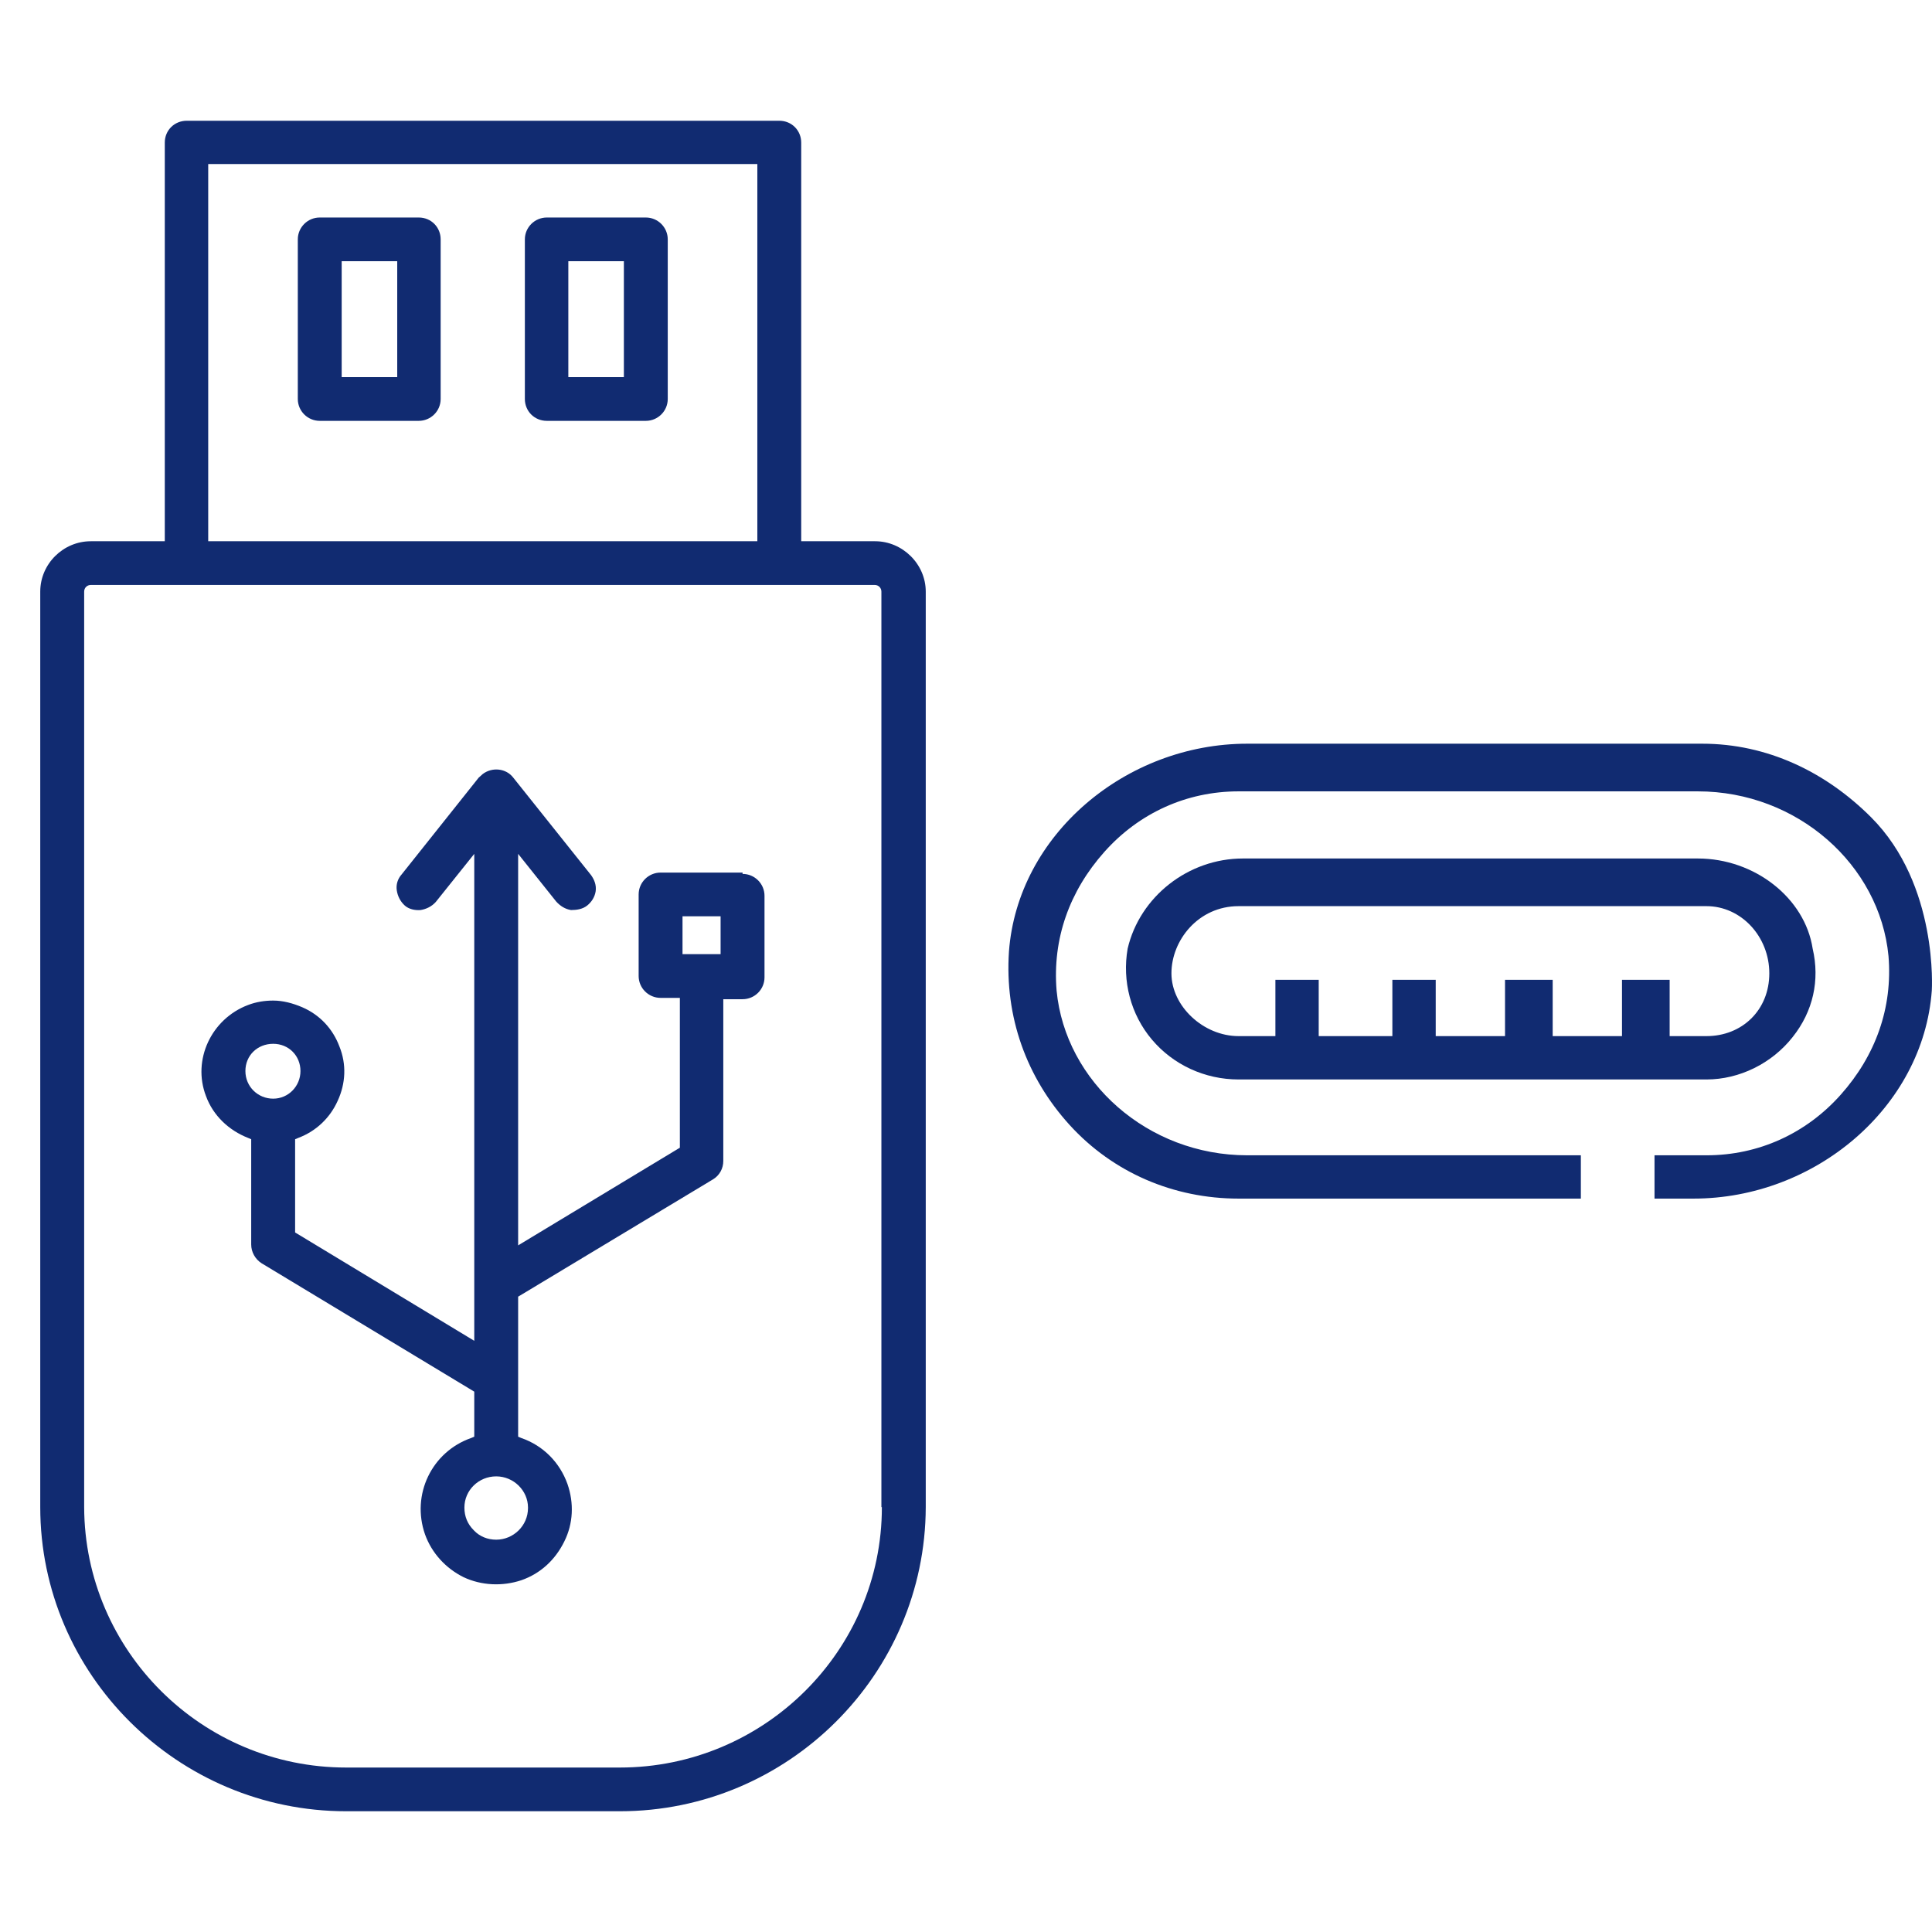
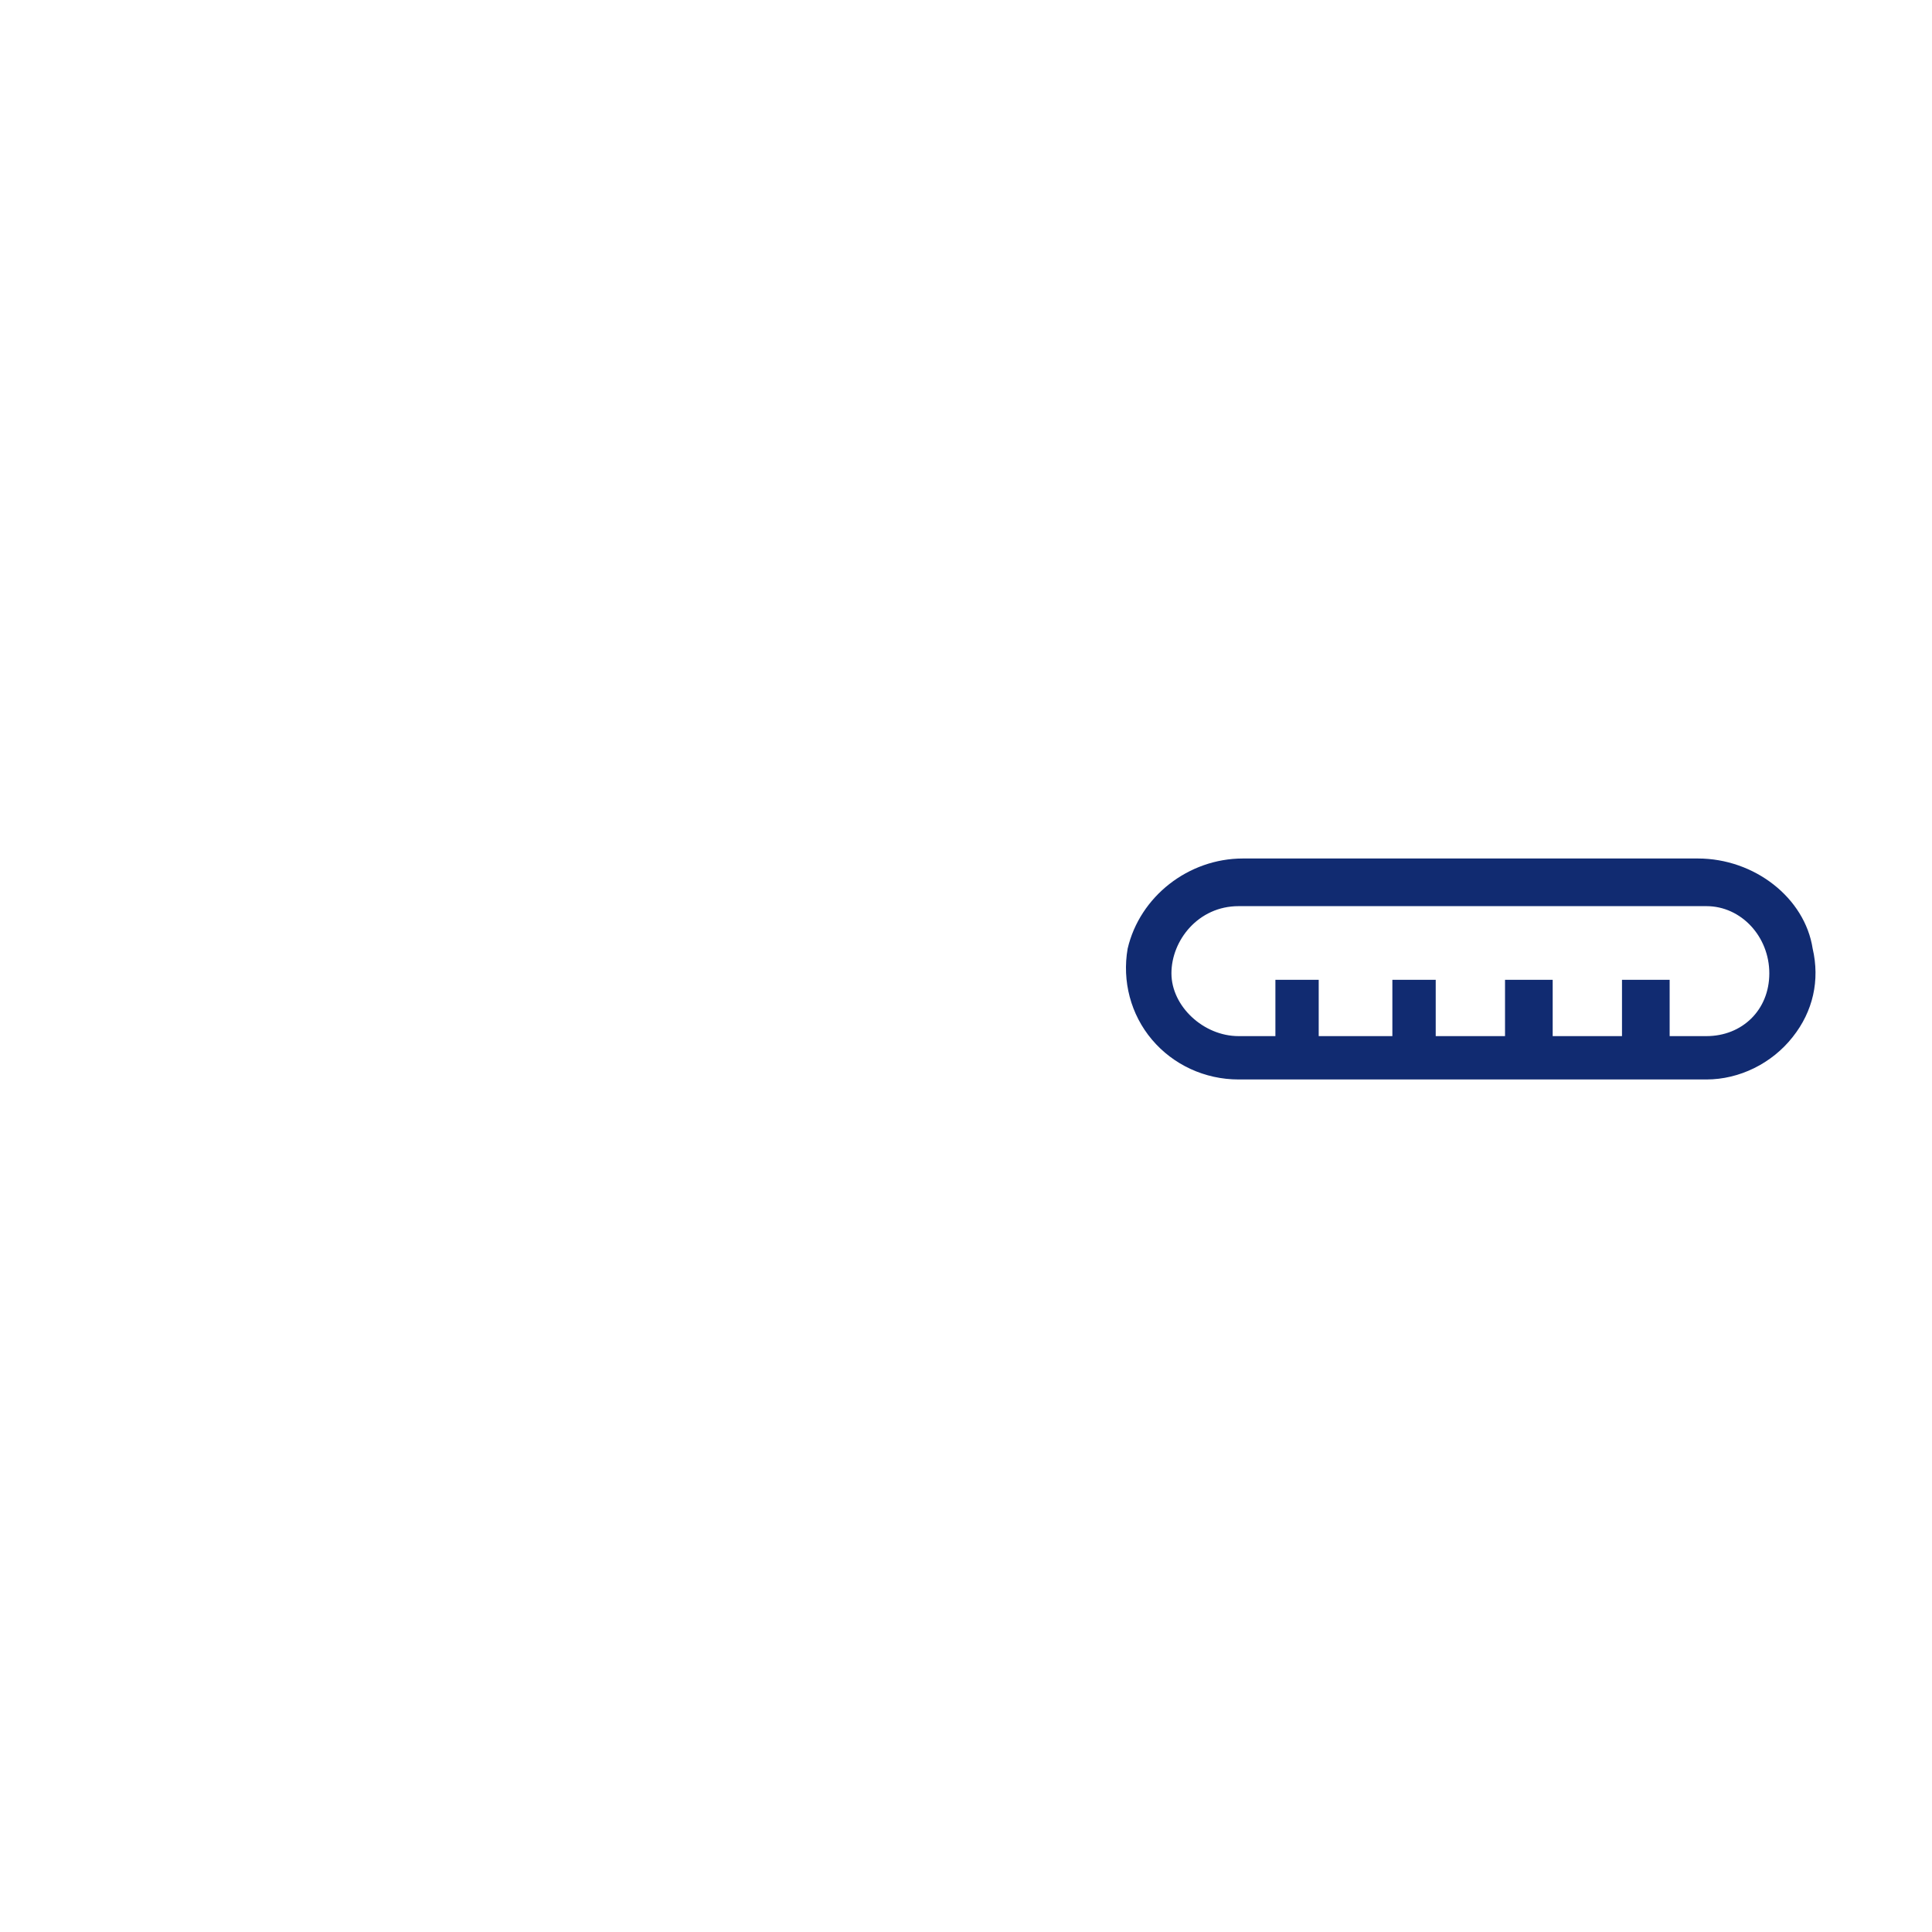
<svg xmlns="http://www.w3.org/2000/svg" width="48" height="48" viewBox="0 0 48 48" fill="none">
-   <path d="M47.995 24.612C47.78 27.518 45.089 29.779 42.075 29.779H41.106V28.703H42.398C43.689 28.703 44.873 28.164 45.734 27.196C46.596 26.227 47.026 25.043 46.919 23.751C46.703 21.491 44.658 19.661 42.182 19.661H30.772C29.481 19.661 28.297 20.199 27.435 21.168C26.574 22.136 26.144 23.32 26.251 24.612C26.467 26.873 28.512 28.703 30.988 28.703H39.276V29.779H30.772C29.158 29.779 27.651 29.133 26.574 27.949C25.498 26.765 24.96 25.258 25.067 23.643C25.282 20.737 27.974 18.477 30.988 18.477H42.29C43.905 18.477 45.358 19.176 46.488 20.306C48.167 21.986 47.995 24.612 47.995 24.612Z" fill="#112B71" />
  <path d="M45.035 23.568C44.841 22.309 43.592 21.329 42.182 21.329H30.88C29.523 21.329 28.318 22.276 28.016 23.568C27.876 24.375 28.092 25.204 28.619 25.828C29.146 26.453 29.932 26.819 30.772 26.819H42.397C43.215 26.819 44.023 26.421 44.539 25.764C45.045 25.129 45.218 24.354 45.035 23.568ZM42.397 25.742H41.482V24.343H40.298V25.742H38.576V24.343H37.392V25.742H35.67V24.343H34.593V25.742H32.763V24.343H31.687V25.742H30.772C29.9 25.742 29.104 25 29.104 24.182C29.104 23.363 29.771 22.513 30.772 22.513H42.397C43.258 22.513 43.958 23.267 43.958 24.182C43.958 25.097 43.28 25.742 42.397 25.742Z" fill="#112B71" />
-   <path d="M16.045 5.404H13.586C13.285 5.404 13.04 5.648 13.04 5.947V9.913C13.04 10.212 13.274 10.456 13.586 10.456H16.045C16.346 10.456 16.59 10.212 16.59 9.913V5.947C16.59 5.648 16.346 5.404 16.045 5.404ZM15.5 9.37H14.12V6.49H15.5V9.37ZM10.403 5.404H7.944C7.643 5.404 7.399 5.648 7.399 5.947V9.913C7.399 10.212 7.643 10.456 7.944 10.456H10.403C10.704 10.456 10.948 10.212 10.948 9.913V5.947C10.948 5.648 10.715 5.404 10.403 5.404ZM9.869 9.37H8.489V6.49H9.869V9.37ZM18.449 21.679H16.412C16.112 21.679 15.867 21.923 15.867 22.222V24.249C15.867 24.548 16.112 24.792 16.412 24.792H16.891V28.515L16.835 28.548L12.873 30.941V21.214L13.819 22.399C13.92 22.51 14.042 22.587 14.187 22.61C14.331 22.61 14.476 22.587 14.587 22.499C14.698 22.41 14.776 22.288 14.799 22.144C14.821 21.989 14.765 21.856 14.687 21.745L12.751 19.319C12.573 19.087 12.228 19.053 11.994 19.23C11.961 19.264 11.928 19.286 11.894 19.319L9.98 21.723C9.88 21.834 9.836 21.978 9.858 22.122C9.88 22.266 9.947 22.399 10.058 22.499C10.158 22.587 10.303 22.621 10.448 22.61C10.592 22.587 10.726 22.521 10.826 22.41L11.783 21.214V33.312L7.332 30.62V28.304L7.41 28.271C7.855 28.105 8.2 27.772 8.389 27.351C8.589 26.919 8.612 26.443 8.433 26C8.267 25.557 7.944 25.213 7.51 25.025C7.276 24.925 7.031 24.859 6.787 24.859C6.575 24.859 6.364 24.892 6.163 24.969C5.251 25.313 4.772 26.332 5.117 27.23C5.295 27.717 5.685 28.083 6.163 28.271L6.241 28.304V30.919C6.241 31.107 6.341 31.284 6.497 31.384L11.783 34.575V35.694L11.705 35.727C10.726 36.07 10.214 37.134 10.559 38.12C10.726 38.585 11.071 38.962 11.516 39.184C11.961 39.394 12.484 39.416 12.951 39.261C13.43 39.095 13.797 38.752 14.02 38.297C14.242 37.854 14.264 37.344 14.098 36.868C13.908 36.336 13.497 35.915 12.951 35.727L12.873 35.694V32.215L12.929 32.182L17.714 29.301C17.881 29.201 17.97 29.024 17.97 28.847V24.825H18.449C18.749 24.825 18.994 24.582 18.994 24.282V22.255C18.994 21.956 18.749 21.712 18.449 21.712V21.679ZM6.787 27.296C6.408 27.296 6.097 26.997 6.097 26.609C6.097 26.221 6.397 25.933 6.787 25.933C7.176 25.933 7.465 26.232 7.465 26.609C7.465 26.986 7.165 27.296 6.787 27.296ZM13.118 37.466C13.118 37.91 12.751 38.253 12.328 38.253C12.117 38.253 11.916 38.175 11.772 38.02C11.616 37.865 11.538 37.677 11.538 37.455C11.538 37.023 11.894 36.68 12.328 36.68C12.762 36.68 13.118 37.034 13.118 37.455V37.466ZM17.903 23.706H16.957V22.765H17.903V23.706ZM18.449 21.679H16.412C16.112 21.679 15.867 21.923 15.867 22.222V24.249C15.867 24.548 16.112 24.792 16.412 24.792H16.891V28.515L16.835 28.548L12.873 30.941V21.214L13.819 22.399C13.92 22.51 14.042 22.587 14.187 22.61C14.331 22.61 14.476 22.587 14.587 22.499C14.698 22.41 14.776 22.288 14.799 22.144C14.821 21.989 14.765 21.856 14.687 21.745L12.751 19.319C12.573 19.087 12.228 19.053 11.994 19.23C11.961 19.264 11.928 19.286 11.894 19.319L9.98 21.723C9.88 21.834 9.836 21.978 9.858 22.122C9.88 22.266 9.947 22.399 10.058 22.499C10.158 22.587 10.303 22.621 10.448 22.61C10.592 22.587 10.726 22.521 10.826 22.41L11.783 21.214V33.312L7.332 30.62V28.304L7.41 28.271C7.855 28.105 8.2 27.772 8.389 27.351C8.589 26.919 8.612 26.443 8.433 26C8.267 25.557 7.944 25.213 7.51 25.025C7.276 24.925 7.031 24.859 6.787 24.859C6.575 24.859 6.364 24.892 6.163 24.969C5.251 25.313 4.772 26.332 5.117 27.23C5.295 27.717 5.685 28.083 6.163 28.271L6.241 28.304V30.919C6.241 31.107 6.341 31.284 6.497 31.384L11.783 34.575V35.694L11.705 35.727C10.726 36.07 10.214 37.134 10.559 38.12C10.726 38.585 11.071 38.962 11.516 39.184C11.961 39.394 12.484 39.416 12.951 39.261C13.43 39.095 13.797 38.752 14.02 38.297C14.242 37.854 14.264 37.344 14.098 36.868C13.908 36.336 13.497 35.915 12.951 35.727L12.873 35.694V32.215L12.929 32.182L17.714 29.301C17.881 29.201 17.97 29.024 17.97 28.847V24.825H18.449C18.749 24.825 18.994 24.582 18.994 24.282V22.255C18.994 21.956 18.749 21.712 18.449 21.712V21.679ZM6.787 27.296C6.408 27.296 6.097 26.997 6.097 26.609C6.097 26.221 6.397 25.933 6.787 25.933C7.176 25.933 7.465 26.232 7.465 26.609C7.465 26.986 7.165 27.296 6.787 27.296ZM13.118 37.466C13.118 37.91 12.751 38.253 12.328 38.253C12.117 38.253 11.916 38.175 11.772 38.02C11.616 37.865 11.538 37.677 11.538 37.455C11.538 37.023 11.894 36.68 12.328 36.68C12.762 36.68 13.118 37.034 13.118 37.455V37.466ZM17.903 23.706H16.957V22.765H17.903V23.706ZM16.045 5.404H13.586C13.285 5.404 13.04 5.648 13.04 5.947V9.913C13.04 10.212 13.274 10.456 13.586 10.456H16.045C16.346 10.456 16.59 10.212 16.59 9.913V5.947C16.59 5.648 16.346 5.404 16.045 5.404ZM15.5 9.37H14.12V6.49H15.5V9.37ZM10.403 5.404H7.944C7.643 5.404 7.399 5.648 7.399 5.947V9.913C7.399 10.212 7.643 10.456 7.944 10.456H10.403C10.704 10.456 10.948 10.212 10.948 9.913V5.947C10.948 5.648 10.715 5.404 10.403 5.404ZM9.869 9.37H8.489V6.49H9.869V9.37ZM10.403 5.404H7.944C7.643 5.404 7.399 5.648 7.399 5.947V9.913C7.399 10.212 7.643 10.456 7.944 10.456H10.403C10.704 10.456 10.948 10.212 10.948 9.913V5.947C10.948 5.648 10.715 5.404 10.403 5.404ZM9.869 9.37H8.489V6.49H9.869V9.37ZM16.045 5.404H13.586C13.285 5.404 13.04 5.648 13.04 5.947V9.913C13.04 10.212 13.274 10.456 13.586 10.456H16.045C16.346 10.456 16.59 10.212 16.59 9.913V5.947C16.59 5.648 16.346 5.404 16.045 5.404ZM15.5 9.37H14.12V6.49H15.5V9.37ZM18.449 21.679H16.412C16.112 21.679 15.867 21.923 15.867 22.222V24.249C15.867 24.548 16.112 24.792 16.412 24.792H16.891V28.515L16.835 28.548L12.873 30.941V21.214L13.819 22.399C13.92 22.51 14.042 22.587 14.187 22.61C14.331 22.61 14.476 22.587 14.587 22.499C14.698 22.41 14.776 22.288 14.799 22.144C14.821 21.989 14.765 21.856 14.687 21.745L12.751 19.319C12.573 19.087 12.228 19.053 11.994 19.23C11.961 19.264 11.928 19.286 11.894 19.319L9.98 21.723C9.88 21.834 9.836 21.978 9.858 22.122C9.88 22.266 9.947 22.399 10.058 22.499C10.158 22.587 10.303 22.621 10.448 22.61C10.592 22.587 10.726 22.521 10.826 22.41L11.783 21.214V33.312L7.332 30.62V28.304L7.41 28.271C7.855 28.105 8.2 27.772 8.389 27.351C8.589 26.919 8.612 26.443 8.433 26C8.267 25.557 7.944 25.213 7.51 25.025C7.276 24.925 7.031 24.859 6.787 24.859C6.575 24.859 6.364 24.892 6.163 24.969C5.251 25.313 4.772 26.332 5.117 27.23C5.295 27.717 5.685 28.083 6.163 28.271L6.241 28.304V30.919C6.241 31.107 6.341 31.284 6.497 31.384L11.783 34.575V35.694L11.705 35.727C10.726 36.07 10.214 37.134 10.559 38.12C10.726 38.585 11.071 38.962 11.516 39.184C11.961 39.394 12.484 39.416 12.951 39.261C13.43 39.095 13.797 38.752 14.02 38.297C14.242 37.854 14.264 37.344 14.098 36.868C13.908 36.336 13.497 35.915 12.951 35.727L12.873 35.694V32.215L12.929 32.182L17.714 29.301C17.881 29.201 17.97 29.024 17.97 28.847V24.825H18.449C18.749 24.825 18.994 24.582 18.994 24.282V22.255C18.994 21.956 18.749 21.712 18.449 21.712V21.679ZM6.787 27.296C6.408 27.296 6.097 26.997 6.097 26.609C6.097 26.221 6.397 25.933 6.787 25.933C7.176 25.933 7.465 26.232 7.465 26.609C7.465 26.986 7.165 27.296 6.787 27.296ZM13.118 37.466C13.118 37.91 12.751 38.253 12.328 38.253C12.117 38.253 11.916 38.175 11.772 38.02C11.616 37.865 11.538 37.677 11.538 37.455C11.538 37.023 11.894 36.68 12.328 36.68C12.762 36.68 13.118 37.034 13.118 37.455V37.466ZM17.903 23.706H16.957V22.765H17.903V23.706ZM16.045 5.404H13.586C13.285 5.404 13.04 5.648 13.04 5.947V9.913C13.04 10.212 13.274 10.456 13.586 10.456H16.045C16.346 10.456 16.59 10.212 16.59 9.913V5.947C16.59 5.648 16.346 5.404 16.045 5.404ZM15.5 9.37H14.12V6.49H15.5V9.37ZM10.403 5.404H7.944C7.643 5.404 7.399 5.648 7.399 5.947V9.913C7.399 10.212 7.643 10.456 7.944 10.456H10.403C10.704 10.456 10.948 10.212 10.948 9.913V5.947C10.948 5.648 10.715 5.404 10.403 5.404ZM9.869 9.37H8.489V6.49H9.869V9.37ZM18.449 21.679H16.412C16.112 21.679 15.867 21.923 15.867 22.222V24.249C15.867 24.548 16.112 24.792 16.412 24.792H16.891V28.515L16.835 28.548L12.873 30.941V21.214L13.819 22.399C13.92 22.51 14.042 22.587 14.187 22.61C14.331 22.61 14.476 22.587 14.587 22.499C14.698 22.41 14.776 22.288 14.799 22.144C14.821 21.989 14.765 21.856 14.687 21.745L12.751 19.319C12.573 19.087 12.228 19.053 11.994 19.23C11.961 19.264 11.928 19.286 11.894 19.319L9.98 21.723C9.88 21.834 9.836 21.978 9.858 22.122C9.88 22.266 9.947 22.399 10.058 22.499C10.158 22.587 10.303 22.621 10.448 22.61C10.592 22.587 10.726 22.521 10.826 22.41L11.783 21.214V33.312L7.332 30.62V28.304L7.41 28.271C7.855 28.105 8.2 27.772 8.389 27.351C8.589 26.919 8.612 26.443 8.433 26C8.267 25.557 7.944 25.213 7.51 25.025C7.276 24.925 7.031 24.859 6.787 24.859C6.575 24.859 6.364 24.892 6.163 24.969C5.251 25.313 4.772 26.332 5.117 27.23C5.295 27.717 5.685 28.083 6.163 28.271L6.241 28.304V30.919C6.241 31.107 6.341 31.284 6.497 31.384L11.783 34.575V35.694L11.705 35.727C10.726 36.07 10.214 37.134 10.559 38.12C10.726 38.585 11.071 38.962 11.516 39.184C11.961 39.394 12.484 39.416 12.951 39.261C13.43 39.095 13.797 38.752 14.02 38.297C14.242 37.854 14.264 37.344 14.098 36.868C13.908 36.336 13.497 35.915 12.951 35.727L12.873 35.694V32.215L12.929 32.182L17.714 29.301C17.881 29.201 17.97 29.024 17.97 28.847V24.825H18.449C18.749 24.825 18.994 24.582 18.994 24.282V22.255C18.994 21.956 18.749 21.712 18.449 21.712V21.679ZM6.787 27.296C6.408 27.296 6.097 26.997 6.097 26.609C6.097 26.221 6.397 25.933 6.787 25.933C7.176 25.933 7.465 26.232 7.465 26.609C7.465 26.986 7.165 27.296 6.787 27.296ZM13.118 37.466C13.118 37.91 12.751 38.253 12.328 38.253C12.117 38.253 11.916 38.175 11.772 38.02C11.616 37.865 11.538 37.677 11.538 37.455C11.538 37.023 11.894 36.68 12.328 36.68C12.762 36.68 13.118 37.034 13.118 37.455V37.466ZM17.903 23.706H16.957V22.765H17.903V23.706ZM10.403 5.404H7.944C7.643 5.404 7.399 5.648 7.399 5.947V9.913C7.399 10.212 7.643 10.456 7.944 10.456H10.403C10.704 10.456 10.948 10.212 10.948 9.913V5.947C10.948 5.648 10.715 5.404 10.403 5.404ZM9.869 9.37H8.489V6.49H9.869V9.37ZM16.045 5.404H13.586C13.285 5.404 13.04 5.648 13.04 5.947V9.913C13.04 10.212 13.274 10.456 13.586 10.456H16.045C16.346 10.456 16.59 10.212 16.59 9.913V5.947C16.59 5.648 16.346 5.404 16.045 5.404ZM15.5 9.37H14.12V6.49H15.5V9.37ZM18.449 21.679H16.412C16.112 21.679 15.867 21.923 15.867 22.222V24.249C15.867 24.548 16.112 24.792 16.412 24.792H16.891V28.515L16.835 28.548L12.873 30.941V21.214L13.819 22.399C13.92 22.51 14.042 22.587 14.187 22.61C14.331 22.61 14.476 22.587 14.587 22.499C14.698 22.41 14.776 22.288 14.799 22.144C14.821 21.989 14.765 21.856 14.687 21.745L12.751 19.319C12.573 19.087 12.228 19.053 11.994 19.23C11.961 19.264 11.928 19.286 11.894 19.319L9.98 21.723C9.88 21.834 9.836 21.978 9.858 22.122C9.88 22.266 9.947 22.399 10.058 22.499C10.158 22.587 10.303 22.621 10.448 22.61C10.592 22.587 10.726 22.521 10.826 22.41L11.783 21.214V33.312L7.332 30.62V28.304L7.41 28.271C7.855 28.105 8.2 27.772 8.389 27.351C8.589 26.919 8.612 26.443 8.433 26C8.267 25.557 7.944 25.213 7.51 25.025C7.276 24.925 7.031 24.859 6.787 24.859C6.575 24.859 6.364 24.892 6.163 24.969C5.251 25.313 4.772 26.332 5.117 27.23C5.295 27.717 5.685 28.083 6.163 28.271L6.241 28.304V30.919C6.241 31.107 6.341 31.284 6.497 31.384L11.783 34.575V35.694L11.705 35.727C10.726 36.07 10.214 37.134 10.559 38.12C10.726 38.585 11.071 38.962 11.516 39.184C11.961 39.394 12.484 39.416 12.951 39.261C13.43 39.095 13.797 38.752 14.02 38.297C14.242 37.854 14.264 37.344 14.098 36.868C13.908 36.336 13.497 35.915 12.951 35.727L12.873 35.694V32.215L12.929 32.182L17.714 29.301C17.881 29.201 17.97 29.024 17.97 28.847V24.825H18.449C18.749 24.825 18.994 24.582 18.994 24.282V22.255C18.994 21.956 18.749 21.712 18.449 21.712V21.679ZM6.787 27.296C6.408 27.296 6.097 26.997 6.097 26.609C6.097 26.221 6.397 25.933 6.787 25.933C7.176 25.933 7.465 26.232 7.465 26.609C7.465 26.986 7.165 27.296 6.787 27.296ZM13.118 37.466C13.118 37.91 12.751 38.253 12.328 38.253C12.117 38.253 11.916 38.175 11.772 38.02C11.616 37.865 11.538 37.677 11.538 37.455C11.538 37.023 11.894 36.68 12.328 36.68C12.762 36.68 13.118 37.034 13.118 37.455V37.466ZM17.903 23.706H16.957V22.765H17.903V23.706ZM16.045 5.404H13.586C13.285 5.404 13.04 5.648 13.04 5.947V9.913C13.04 10.212 13.274 10.456 13.586 10.456H16.045C16.346 10.456 16.59 10.212 16.59 9.913V5.947C16.59 5.648 16.346 5.404 16.045 5.404ZM15.5 9.37H14.12V6.49H15.5V9.37ZM10.403 5.404H7.944C7.643 5.404 7.399 5.648 7.399 5.947V9.913C7.399 10.212 7.643 10.456 7.944 10.456H10.403C10.704 10.456 10.948 10.212 10.948 9.913V5.947C10.948 5.648 10.715 5.404 10.403 5.404ZM9.869 9.37H8.489V6.49H9.869V9.37ZM18.449 21.679H16.412C16.112 21.679 15.867 21.923 15.867 22.222V24.249C15.867 24.548 16.112 24.792 16.412 24.792H16.891V28.515L16.835 28.548L12.873 30.941V21.214L13.819 22.399C13.92 22.51 14.042 22.587 14.187 22.61C14.331 22.61 14.476 22.587 14.587 22.499C14.698 22.41 14.776 22.288 14.799 22.144C14.821 21.989 14.765 21.856 14.687 21.745L12.751 19.319C12.573 19.087 12.228 19.053 11.994 19.23C11.961 19.264 11.928 19.286 11.894 19.319L9.98 21.723C9.88 21.834 9.836 21.978 9.858 22.122C9.88 22.266 9.947 22.399 10.058 22.499C10.158 22.587 10.303 22.621 10.448 22.61C10.592 22.587 10.726 22.521 10.826 22.41L11.783 21.214V33.312L7.332 30.62V28.304L7.41 28.271C7.855 28.105 8.2 27.772 8.389 27.351C8.589 26.919 8.612 26.443 8.433 26C8.267 25.557 7.944 25.213 7.51 25.025C7.276 24.925 7.031 24.859 6.787 24.859C6.575 24.859 6.364 24.892 6.163 24.969C5.251 25.313 4.772 26.332 5.117 27.23C5.295 27.717 5.685 28.083 6.163 28.271L6.241 28.304V30.919C6.241 31.107 6.341 31.284 6.497 31.384L11.783 34.575V35.694L11.705 35.727C10.726 36.07 10.214 37.134 10.559 38.12C10.726 38.585 11.071 38.962 11.516 39.184C11.961 39.394 12.484 39.416 12.951 39.261C13.43 39.095 13.797 38.752 14.02 38.297C14.242 37.854 14.264 37.344 14.098 36.868C13.908 36.336 13.497 35.915 12.951 35.727L12.873 35.694V32.215L12.929 32.182L17.714 29.301C17.881 29.201 17.97 29.024 17.97 28.847V24.825H18.449C18.749 24.825 18.994 24.582 18.994 24.282V22.255C18.994 21.956 18.749 21.712 18.449 21.712V21.679ZM6.787 27.296C6.408 27.296 6.097 26.997 6.097 26.609C6.097 26.221 6.397 25.933 6.787 25.933C7.176 25.933 7.465 26.232 7.465 26.609C7.465 26.986 7.165 27.296 6.787 27.296ZM13.118 37.466C13.118 37.91 12.751 38.253 12.328 38.253C12.117 38.253 11.916 38.175 11.772 38.02C11.616 37.865 11.538 37.677 11.538 37.455C11.538 37.023 11.894 36.68 12.328 36.68C12.762 36.68 13.118 37.034 13.118 37.455V37.466ZM17.903 23.706H16.957V22.765H17.903V23.706ZM10.403 5.404H7.944C7.643 5.404 7.399 5.648 7.399 5.947V9.913C7.399 10.212 7.643 10.456 7.944 10.456H10.403C10.704 10.456 10.948 10.212 10.948 9.913V5.947C10.948 5.648 10.715 5.404 10.403 5.404ZM9.869 9.37H8.489V6.49H9.869V9.37ZM16.045 5.404H13.586C13.285 5.404 13.04 5.648 13.04 5.947V9.913C13.04 10.212 13.274 10.456 13.586 10.456H16.045C16.346 10.456 16.59 10.212 16.59 9.913V5.947C16.59 5.648 16.346 5.404 16.045 5.404ZM15.5 9.37H14.12V6.49H15.5V9.37ZM18.449 21.679H16.412C16.112 21.679 15.867 21.923 15.867 22.222V24.249C15.867 24.548 16.112 24.792 16.412 24.792H16.891V28.515L16.835 28.548L12.873 30.941V21.214L13.819 22.399C13.92 22.51 14.042 22.587 14.187 22.61C14.331 22.61 14.476 22.587 14.587 22.499C14.698 22.41 14.776 22.288 14.799 22.144C14.821 21.989 14.765 21.856 14.687 21.745L12.751 19.319C12.573 19.087 12.228 19.053 11.994 19.23C11.961 19.264 11.928 19.286 11.894 19.319L9.98 21.723C9.88 21.834 9.836 21.978 9.858 22.122C9.88 22.266 9.947 22.399 10.058 22.499C10.158 22.587 10.303 22.621 10.448 22.61C10.592 22.587 10.726 22.521 10.826 22.41L11.783 21.214V33.312L7.332 30.62V28.304L7.41 28.271C7.855 28.105 8.2 27.772 8.389 27.351C8.589 26.919 8.612 26.443 8.433 26C8.267 25.557 7.944 25.213 7.51 25.025C7.276 24.925 7.031 24.859 6.787 24.859C6.575 24.859 6.364 24.892 6.163 24.969C5.251 25.313 4.772 26.332 5.117 27.23C5.295 27.717 5.685 28.083 6.163 28.271L6.241 28.304V30.919C6.241 31.107 6.341 31.284 6.497 31.384L11.783 34.575V35.694L11.705 35.727C10.726 36.07 10.214 37.134 10.559 38.12C10.726 38.585 11.071 38.962 11.516 39.184C11.961 39.394 12.484 39.416 12.951 39.261C13.43 39.095 13.797 38.752 14.02 38.297C14.242 37.854 14.264 37.344 14.098 36.868C13.908 36.336 13.497 35.915 12.951 35.727L12.873 35.694V32.215L12.929 32.182L17.714 29.301C17.881 29.201 17.97 29.024 17.97 28.847V24.825H18.449C18.749 24.825 18.994 24.582 18.994 24.282V22.255C18.994 21.956 18.749 21.712 18.449 21.712V21.679ZM6.787 27.296C6.408 27.296 6.097 26.997 6.097 26.609C6.097 26.221 6.397 25.933 6.787 25.933C7.176 25.933 7.465 26.232 7.465 26.609C7.465 26.986 7.165 27.296 6.787 27.296ZM13.118 37.466C13.118 37.91 12.751 38.253 12.328 38.253C12.117 38.253 11.916 38.175 11.772 38.02C11.616 37.865 11.538 37.677 11.538 37.455C11.538 37.023 11.894 36.68 12.328 36.68C12.762 36.68 13.118 37.034 13.118 37.455V37.466ZM17.903 23.706H16.957V22.765H17.903V23.706ZM18.449 21.679H16.412C16.112 21.679 15.867 21.923 15.867 22.222V24.249C15.867 24.548 16.112 24.792 16.412 24.792H16.891V28.515L16.835 28.548L12.873 30.941V21.214L13.819 22.399C13.92 22.51 14.042 22.587 14.187 22.61C14.331 22.61 14.476 22.587 14.587 22.499C14.698 22.41 14.776 22.288 14.799 22.144C14.821 21.989 14.765 21.856 14.687 21.745L12.751 19.319C12.573 19.087 12.228 19.053 11.994 19.23C11.961 19.264 11.928 19.286 11.894 19.319L9.98 21.723C9.88 21.834 9.836 21.978 9.858 22.122C9.88 22.266 9.947 22.399 10.058 22.499C10.158 22.587 10.303 22.621 10.448 22.61C10.592 22.587 10.726 22.521 10.826 22.41L11.783 21.214V33.312L7.332 30.62V28.304L7.41 28.271C7.855 28.105 8.2 27.772 8.389 27.351C8.589 26.919 8.612 26.443 8.433 26C8.267 25.557 7.944 25.213 7.51 25.025C7.276 24.925 7.031 24.859 6.787 24.859C6.575 24.859 6.364 24.892 6.163 24.969C5.251 25.313 4.772 26.332 5.117 27.23C5.295 27.717 5.685 28.083 6.163 28.271L6.241 28.304V30.919C6.241 31.107 6.341 31.284 6.497 31.384L11.783 34.575V35.694L11.705 35.727C10.726 36.07 10.214 37.134 10.559 38.12C10.726 38.585 11.071 38.962 11.516 39.184C11.961 39.394 12.484 39.416 12.951 39.261C13.43 39.095 13.797 38.752 14.02 38.297C14.242 37.854 14.264 37.344 14.098 36.868C13.908 36.336 13.497 35.915 12.951 35.727L12.873 35.694V32.215L12.929 32.182L17.714 29.301C17.881 29.201 17.97 29.024 17.97 28.847V24.825H18.449C18.749 24.825 18.994 24.582 18.994 24.282V22.255C18.994 21.956 18.749 21.712 18.449 21.712V21.679ZM6.787 27.296C6.408 27.296 6.097 26.997 6.097 26.609C6.097 26.221 6.397 25.933 6.787 25.933C7.176 25.933 7.465 26.232 7.465 26.609C7.465 26.986 7.165 27.296 6.787 27.296ZM13.118 37.466C13.118 37.91 12.751 38.253 12.328 38.253C12.117 38.253 11.916 38.175 11.772 38.02C11.616 37.865 11.538 37.677 11.538 37.455C11.538 37.023 11.894 36.68 12.328 36.68C12.762 36.68 13.118 37.034 13.118 37.455V37.466ZM17.903 23.706H16.957V22.765H17.903V23.706ZM16.045 5.404H13.586C13.285 5.404 13.04 5.648 13.04 5.947V9.913C13.04 10.212 13.274 10.456 13.586 10.456H16.045C16.346 10.456 16.59 10.212 16.59 9.913V5.947C16.59 5.648 16.346 5.404 16.045 5.404ZM15.5 9.37H14.12V6.49H15.5V9.37ZM10.403 5.404H7.944C7.643 5.404 7.399 5.648 7.399 5.947V9.913C7.399 10.212 7.643 10.456 7.944 10.456H10.403C10.704 10.456 10.948 10.212 10.948 9.913V5.947C10.948 5.648 10.715 5.404 10.403 5.404ZM9.869 9.37H8.489V6.49H9.869V9.37ZM10.403 5.404H7.944C7.643 5.404 7.399 5.648 7.399 5.947V9.913C7.399 10.212 7.643 10.456 7.944 10.456H10.403C10.704 10.456 10.948 10.212 10.948 9.913V5.947C10.948 5.648 10.715 5.404 10.403 5.404ZM9.869 9.37H8.489V6.49H9.869V9.37ZM16.045 5.404H13.586C13.285 5.404 13.04 5.648 13.04 5.947V9.913C13.04 10.212 13.274 10.456 13.586 10.456H16.045C16.346 10.456 16.59 10.212 16.59 9.913V5.947C16.59 5.648 16.346 5.404 16.045 5.404ZM15.5 9.37H14.12V6.49H15.5V9.37ZM18.449 21.679H16.412C16.112 21.679 15.867 21.923 15.867 22.222V24.249C15.867 24.548 16.112 24.792 16.412 24.792H16.891V28.515L16.835 28.548L12.873 30.941V21.214L13.819 22.399C13.92 22.51 14.042 22.587 14.187 22.61C14.331 22.61 14.476 22.587 14.587 22.499C14.698 22.41 14.776 22.288 14.799 22.144C14.821 21.989 14.765 21.856 14.687 21.745L12.751 19.319C12.573 19.087 12.228 19.053 11.994 19.23C11.961 19.264 11.928 19.286 11.894 19.319L9.98 21.723C9.88 21.834 9.836 21.978 9.858 22.122C9.88 22.266 9.947 22.399 10.058 22.499C10.158 22.587 10.303 22.621 10.448 22.61C10.592 22.587 10.726 22.521 10.826 22.41L11.783 21.214V33.312L7.332 30.62V28.304L7.41 28.271C7.855 28.105 8.2 27.772 8.389 27.351C8.589 26.919 8.612 26.443 8.433 26C8.267 25.557 7.944 25.213 7.51 25.025C7.276 24.925 7.031 24.859 6.787 24.859C6.575 24.859 6.364 24.892 6.163 24.969C5.251 25.313 4.772 26.332 5.117 27.23C5.295 27.717 5.685 28.083 6.163 28.271L6.241 28.304V30.919C6.241 31.107 6.341 31.284 6.497 31.384L11.783 34.575V35.694L11.705 35.727C10.726 36.07 10.214 37.134 10.559 38.12C10.726 38.585 11.071 38.962 11.516 39.184C11.961 39.394 12.484 39.416 12.951 39.261C13.43 39.095 13.797 38.752 14.02 38.297C14.242 37.854 14.264 37.344 14.098 36.868C13.908 36.336 13.497 35.915 12.951 35.727L12.873 35.694V32.215L12.929 32.182L17.714 29.301C17.881 29.201 17.97 29.024 17.97 28.847V24.825H18.449C18.749 24.825 18.994 24.582 18.994 24.282V22.255C18.994 21.956 18.749 21.712 18.449 21.712V21.679ZM6.787 27.296C6.408 27.296 6.097 26.997 6.097 26.609C6.097 26.221 6.397 25.933 6.787 25.933C7.176 25.933 7.465 26.232 7.465 26.609C7.465 26.986 7.165 27.296 6.787 27.296ZM13.118 37.466C13.118 37.91 12.751 38.253 12.328 38.253C12.117 38.253 11.916 38.175 11.772 38.02C11.616 37.865 11.538 37.677 11.538 37.455C11.538 37.023 11.894 36.68 12.328 36.68C12.762 36.68 13.118 37.034 13.118 37.455V37.466ZM17.903 23.706H16.957V22.765H17.903V23.706ZM18.449 21.679H16.412C16.112 21.679 15.867 21.923 15.867 22.222V24.249C15.867 24.548 16.112 24.792 16.412 24.792H16.891V28.515L16.835 28.548L12.873 30.941V21.214L13.819 22.399C13.92 22.51 14.042 22.587 14.187 22.61C14.331 22.61 14.476 22.587 14.587 22.499C14.698 22.41 14.776 22.288 14.799 22.144C14.821 21.989 14.765 21.856 14.687 21.745L12.751 19.319C12.573 19.087 12.228 19.053 11.994 19.23C11.961 19.264 11.928 19.286 11.894 19.319L9.98 21.723C9.88 21.834 9.836 21.978 9.858 22.122C9.88 22.266 9.947 22.399 10.058 22.499C10.158 22.587 10.303 22.621 10.448 22.61C10.592 22.587 10.726 22.521 10.826 22.41L11.783 21.214V33.312L7.332 30.62V28.304L7.41 28.271C7.855 28.105 8.2 27.772 8.389 27.351C8.589 26.919 8.612 26.443 8.433 26C8.267 25.557 7.944 25.213 7.51 25.025C7.276 24.925 7.031 24.859 6.787 24.859C6.575 24.859 6.364 24.892 6.163 24.969C5.251 25.313 4.772 26.332 5.117 27.23C5.295 27.717 5.685 28.083 6.163 28.271L6.241 28.304V30.919C6.241 31.107 6.341 31.284 6.497 31.384L11.783 34.575V35.694L11.705 35.727C10.726 36.07 10.214 37.134 10.559 38.12C10.726 38.585 11.071 38.962 11.516 39.184C11.961 39.394 12.484 39.416 12.951 39.261C13.43 39.095 13.797 38.752 14.02 38.297C14.242 37.854 14.264 37.344 14.098 36.868C13.908 36.336 13.497 35.915 12.951 35.727L12.873 35.694V32.215L12.929 32.182L17.714 29.301C17.881 29.201 17.97 29.024 17.97 28.847V24.825H18.449C18.749 24.825 18.994 24.582 18.994 24.282V22.255C18.994 21.956 18.749 21.712 18.449 21.712V21.679ZM6.787 27.296C6.408 27.296 6.097 26.997 6.097 26.609C6.097 26.221 6.397 25.933 6.787 25.933C7.176 25.933 7.465 26.232 7.465 26.609C7.465 26.986 7.165 27.296 6.787 27.296ZM13.118 37.466C13.118 37.91 12.751 38.253 12.328 38.253C12.117 38.253 11.916 38.175 11.772 38.02C11.616 37.865 11.538 37.677 11.538 37.455C11.538 37.023 11.894 36.68 12.328 36.68C12.762 36.68 13.118 37.034 13.118 37.455V37.466ZM17.903 23.706H16.957V22.765H17.903V23.706ZM16.045 5.404H13.586C13.285 5.404 13.04 5.648 13.04 5.947V9.913C13.04 10.212 13.274 10.456 13.586 10.456H16.045C16.346 10.456 16.59 10.212 16.59 9.913V5.947C16.59 5.648 16.346 5.404 16.045 5.404ZM15.5 9.37H14.12V6.49H15.5V9.37ZM10.403 5.404H7.944C7.643 5.404 7.399 5.648 7.399 5.947V9.913C7.399 10.212 7.643 10.456 7.944 10.456H10.403C10.704 10.456 10.948 10.212 10.948 9.913V5.947C10.948 5.648 10.715 5.404 10.403 5.404ZM9.869 9.37H8.489V6.49H9.869V9.37ZM10.403 5.404H7.944C7.643 5.404 7.399 5.648 7.399 5.947V9.913C7.399 10.212 7.643 10.456 7.944 10.456H10.403C10.704 10.456 10.948 10.212 10.948 9.913V5.947C10.948 5.648 10.715 5.404 10.403 5.404ZM9.869 9.37H8.489V6.49H9.869V9.37ZM16.045 5.404H13.586C13.285 5.404 13.04 5.648 13.04 5.947V9.913C13.04 10.212 13.274 10.456 13.586 10.456H16.045C16.346 10.456 16.59 10.212 16.59 9.913V5.947C16.59 5.648 16.346 5.404 16.045 5.404ZM15.5 9.37H14.12V6.49H15.5V9.37ZM18.449 21.679H16.412C16.112 21.679 15.867 21.923 15.867 22.222V24.249C15.867 24.548 16.112 24.792 16.412 24.792H16.891V28.515L16.835 28.548L12.873 30.941V21.214L13.819 22.399C13.92 22.51 14.042 22.587 14.187 22.61C14.331 22.61 14.476 22.587 14.587 22.499C14.698 22.41 14.776 22.288 14.799 22.144C14.821 21.989 14.765 21.856 14.687 21.745L12.751 19.319C12.573 19.087 12.228 19.053 11.994 19.23C11.961 19.264 11.928 19.286 11.894 19.319L9.98 21.723C9.88 21.834 9.836 21.978 9.858 22.122C9.88 22.266 9.947 22.399 10.058 22.499C10.158 22.587 10.303 22.621 10.448 22.61C10.592 22.587 10.726 22.521 10.826 22.41L11.783 21.214V33.312L7.332 30.62V28.304L7.41 28.271C7.855 28.105 8.2 27.772 8.389 27.351C8.589 26.919 8.612 26.443 8.433 26C8.267 25.557 7.944 25.213 7.51 25.025C7.276 24.925 7.031 24.859 6.787 24.859C6.575 24.859 6.364 24.892 6.163 24.969C5.251 25.313 4.772 26.332 5.117 27.23C5.295 27.717 5.685 28.083 6.163 28.271L6.241 28.304V30.919C6.241 31.107 6.341 31.284 6.497 31.384L11.783 34.575V35.694L11.705 35.727C10.726 36.07 10.214 37.134 10.559 38.12C10.726 38.585 11.071 38.962 11.516 39.184C11.961 39.394 12.484 39.416 12.951 39.261C13.43 39.095 13.797 38.752 14.02 38.297C14.242 37.854 14.264 37.344 14.098 36.868C13.908 36.336 13.497 35.915 12.951 35.727L12.873 35.694V32.215L12.929 32.182L17.714 29.301C17.881 29.201 17.97 29.024 17.97 28.847V24.825H18.449C18.749 24.825 18.994 24.582 18.994 24.282V22.255C18.994 21.956 18.749 21.712 18.449 21.712V21.679ZM6.787 27.296C6.408 27.296 6.097 26.997 6.097 26.609C6.097 26.221 6.397 25.933 6.787 25.933C7.176 25.933 7.465 26.232 7.465 26.609C7.465 26.986 7.165 27.296 6.787 27.296ZM13.118 37.466C13.118 37.91 12.751 38.253 12.328 38.253C12.117 38.253 11.916 38.175 11.772 38.02C11.616 37.865 11.538 37.677 11.538 37.455C11.538 37.023 11.894 36.68 12.328 36.68C12.762 36.68 13.118 37.034 13.118 37.455V37.466ZM17.903 23.706H16.957V22.765H17.903V23.706ZM18.449 21.679H16.412C16.112 21.679 15.867 21.923 15.867 22.222V24.249C15.867 24.548 16.112 24.792 16.412 24.792H16.891V28.515L16.835 28.548L12.873 30.941V21.214L13.819 22.399C13.92 22.51 14.042 22.587 14.187 22.61C14.331 22.61 14.476 22.587 14.587 22.499C14.698 22.41 14.776 22.288 14.799 22.144C14.821 21.989 14.765 21.856 14.687 21.745L12.751 19.319C12.573 19.087 12.228 19.053 11.994 19.23C11.961 19.264 11.928 19.286 11.894 19.319L9.98 21.723C9.88 21.834 9.836 21.978 9.858 22.122C9.88 22.266 9.947 22.399 10.058 22.499C10.158 22.587 10.303 22.621 10.448 22.61C10.592 22.587 10.726 22.521 10.826 22.41L11.783 21.214V33.312L7.332 30.62V28.304L7.41 28.271C7.855 28.105 8.2 27.772 8.389 27.351C8.589 26.919 8.612 26.443 8.433 26C8.267 25.557 7.944 25.213 7.51 25.025C7.276 24.925 7.031 24.859 6.787 24.859C6.575 24.859 6.364 24.892 6.163 24.969C5.251 25.313 4.772 26.332 5.117 27.23C5.295 27.717 5.685 28.083 6.163 28.271L6.241 28.304V30.919C6.241 31.107 6.341 31.284 6.497 31.384L11.783 34.575V35.694L11.705 35.727C10.726 36.07 10.214 37.134 10.559 38.12C10.726 38.585 11.071 38.962 11.516 39.184C11.961 39.394 12.484 39.416 12.951 39.261C13.43 39.095 13.797 38.752 14.02 38.297C14.242 37.854 14.264 37.344 14.098 36.868C13.908 36.336 13.497 35.915 12.951 35.727L12.873 35.694V32.215L12.929 32.182L17.714 29.301C17.881 29.201 17.97 29.024 17.97 28.847V24.825H18.449C18.749 24.825 18.994 24.582 18.994 24.282V22.255C18.994 21.956 18.749 21.712 18.449 21.712V21.679ZM6.787 27.296C6.408 27.296 6.097 26.997 6.097 26.609C6.097 26.221 6.397 25.933 6.787 25.933C7.176 25.933 7.465 26.232 7.465 26.609C7.465 26.986 7.165 27.296 6.787 27.296ZM13.118 37.466C13.118 37.91 12.751 38.253 12.328 38.253C12.117 38.253 11.916 38.175 11.772 38.02C11.616 37.865 11.538 37.677 11.538 37.455C11.538 37.023 11.894 36.68 12.328 36.68C12.762 36.68 13.118 37.034 13.118 37.455V37.466ZM17.903 23.706H16.957V22.765H17.903V23.706ZM16.045 5.404H13.586C13.285 5.404 13.04 5.648 13.04 5.947V9.913C13.04 10.212 13.274 10.456 13.586 10.456H16.045C16.346 10.456 16.59 10.212 16.59 9.913V5.947C16.59 5.648 16.346 5.404 16.045 5.404ZM15.5 9.37H14.12V6.49H15.5V9.37ZM10.403 5.404H7.944C7.643 5.404 7.399 5.648 7.399 5.947V9.913C7.399 10.212 7.643 10.456 7.944 10.456H10.403C10.704 10.456 10.948 10.212 10.948 9.913V5.947C10.948 5.648 10.715 5.404 10.403 5.404ZM9.869 9.37H8.489V6.49H9.869V9.37ZM21.742 13.447H19.906V3.543C19.906 3.244 19.673 3 19.361 3H4.639C4.338 3 4.094 3.233 4.094 3.543V13.447H2.257C1.568 13.447 1 14.012 1 14.699V37.444C1 41.599 4.416 45 8.6 45H15.4C19.584 45 22.989 41.599 23 37.444V14.699C23 14.012 22.421 13.447 21.742 13.447ZM5.173 4.075H18.816V13.447H5.173V4.075ZM21.91 37.444C21.91 41.012 18.983 43.914 15.4 43.914H8.6C5.017 43.914 2.102 41.012 2.091 37.444V14.699C2.091 14.6 2.168 14.533 2.257 14.533H21.731C21.832 14.533 21.898 14.611 21.898 14.699V37.444H21.91ZM18.449 21.679H16.412C16.112 21.679 15.867 21.923 15.867 22.222V24.249C15.867 24.548 16.112 24.792 16.412 24.792H16.891V28.515L16.835 28.548L12.873 30.941V21.214L13.819 22.399C13.92 22.51 14.042 22.587 14.187 22.61C14.331 22.61 14.476 22.587 14.587 22.499C14.698 22.41 14.776 22.288 14.799 22.144C14.821 21.989 14.765 21.856 14.687 21.745L12.751 19.319C12.573 19.087 12.228 19.053 11.994 19.23C11.961 19.264 11.928 19.286 11.894 19.319L9.98 21.723C9.88 21.834 9.836 21.978 9.858 22.122C9.88 22.266 9.947 22.399 10.058 22.499C10.158 22.587 10.303 22.621 10.448 22.61C10.592 22.587 10.726 22.521 10.826 22.41L11.783 21.214V33.312L7.332 30.62V28.304L7.41 28.271C7.855 28.105 8.2 27.772 8.389 27.351C8.589 26.919 8.612 26.443 8.433 26C8.267 25.557 7.944 25.213 7.51 25.025C7.276 24.925 7.031 24.859 6.787 24.859C6.575 24.859 6.364 24.892 6.163 24.969C5.251 25.313 4.772 26.332 5.117 27.23C5.295 27.717 5.685 28.083 6.163 28.271L6.241 28.304V30.919C6.241 31.107 6.341 31.284 6.497 31.384L11.783 34.575V35.694L11.705 35.727C10.726 36.07 10.214 37.134 10.559 38.12C10.726 38.585 11.071 38.962 11.516 39.184C11.961 39.394 12.484 39.416 12.951 39.261C13.43 39.095 13.797 38.752 14.02 38.297C14.242 37.854 14.264 37.344 14.098 36.868C13.908 36.336 13.497 35.915 12.951 35.727L12.873 35.694V32.215L12.929 32.182L17.714 29.301C17.881 29.201 17.97 29.024 17.97 28.847V24.825H18.449C18.749 24.825 18.994 24.582 18.994 24.282V22.255C18.994 21.956 18.749 21.712 18.449 21.712V21.679ZM6.787 27.296C6.408 27.296 6.097 26.997 6.097 26.609C6.097 26.221 6.397 25.933 6.787 25.933C7.176 25.933 7.465 26.232 7.465 26.609C7.465 26.986 7.165 27.296 6.787 27.296ZM13.118 37.466C13.118 37.91 12.751 38.253 12.328 38.253C12.117 38.253 11.916 38.175 11.772 38.02C11.616 37.865 11.538 37.677 11.538 37.455C11.538 37.023 11.894 36.68 12.328 36.68C12.762 36.68 13.118 37.034 13.118 37.455V37.466ZM17.903 23.706H16.957V22.765H17.903V23.706ZM16.045 5.404H13.586C13.285 5.404 13.04 5.648 13.04 5.947V9.913C13.04 10.212 13.274 10.456 13.586 10.456H16.045C16.346 10.456 16.59 10.212 16.59 9.913V5.947C16.59 5.648 16.346 5.404 16.045 5.404ZM15.5 9.37H14.12V6.49H15.5V9.37ZM10.403 5.404H7.944C7.643 5.404 7.399 5.648 7.399 5.947V9.913C7.399 10.212 7.643 10.456 7.944 10.456H10.403C10.704 10.456 10.948 10.212 10.948 9.913V5.947C10.948 5.648 10.715 5.404 10.403 5.404ZM9.869 9.37H8.489V6.49H9.869V9.37ZM10.403 5.404H7.944C7.643 5.404 7.399 5.648 7.399 5.947V9.913C7.399 10.212 7.643 10.456 7.944 10.456H10.403C10.704 10.456 10.948 10.212 10.948 9.913V5.947C10.948 5.648 10.715 5.404 10.403 5.404ZM9.869 9.37H8.489V6.49H9.869V9.37ZM16.045 5.404H13.586C13.285 5.404 13.04 5.648 13.04 5.947V9.913C13.04 10.212 13.274 10.456 13.586 10.456H16.045C16.346 10.456 16.59 10.212 16.59 9.913V5.947C16.59 5.648 16.346 5.404 16.045 5.404ZM15.5 9.37H14.12V6.49H15.5V9.37ZM18.449 21.679H16.412C16.112 21.679 15.867 21.923 15.867 22.222V24.249C15.867 24.548 16.112 24.792 16.412 24.792H16.891V28.515L16.835 28.548L12.873 30.941V21.214L13.819 22.399C13.92 22.51 14.042 22.587 14.187 22.61C14.331 22.61 14.476 22.587 14.587 22.499C14.698 22.41 14.776 22.288 14.799 22.144C14.821 21.989 14.765 21.856 14.687 21.745L12.751 19.319C12.573 19.087 12.228 19.053 11.994 19.23C11.961 19.264 11.928 19.286 11.894 19.319L9.98 21.723C9.88 21.834 9.836 21.978 9.858 22.122C9.88 22.266 9.947 22.399 10.058 22.499C10.158 22.587 10.303 22.621 10.448 22.61C10.592 22.587 10.726 22.521 10.826 22.41L11.783 21.214V33.312L7.332 30.62V28.304L7.41 28.271C7.855 28.105 8.2 27.772 8.389 27.351C8.589 26.919 8.612 26.443 8.433 26C8.267 25.557 7.944 25.213 7.51 25.025C7.276 24.925 7.031 24.859 6.787 24.859C6.575 24.859 6.364 24.892 6.163 24.969C5.251 25.313 4.772 26.332 5.117 27.23C5.295 27.717 5.685 28.083 6.163 28.271L6.241 28.304V30.919C6.241 31.107 6.341 31.284 6.497 31.384L11.783 34.575V35.694L11.705 35.727C10.726 36.07 10.214 37.134 10.559 38.12C10.726 38.585 11.071 38.962 11.516 39.184C11.961 39.394 12.484 39.416 12.951 39.261C13.43 39.095 13.797 38.752 14.02 38.297C14.242 37.854 14.264 37.344 14.098 36.868C13.908 36.336 13.497 35.915 12.951 35.727L12.873 35.694V32.215L12.929 32.182L17.714 29.301C17.881 29.201 17.97 29.024 17.97 28.847V24.825H18.449C18.749 24.825 18.994 24.582 18.994 24.282V22.255C18.994 21.956 18.749 21.712 18.449 21.712V21.679ZM6.787 27.296C6.408 27.296 6.097 26.997 6.097 26.609C6.097 26.221 6.397 25.933 6.787 25.933C7.176 25.933 7.465 26.232 7.465 26.609C7.465 26.986 7.165 27.296 6.787 27.296ZM13.118 37.466C13.118 37.91 12.751 38.253 12.328 38.253C12.117 38.253 11.916 38.175 11.772 38.02C11.616 37.865 11.538 37.677 11.538 37.455C11.538 37.023 11.894 36.68 12.328 36.68C12.762 36.68 13.118 37.034 13.118 37.455V37.466ZM17.903 23.706H16.957V22.765H17.903V23.706ZM18.449 21.679H16.412C16.112 21.679 15.867 21.923 15.867 22.222V24.249C15.867 24.548 16.112 24.792 16.412 24.792H16.891V28.515L16.835 28.548L12.873 30.941V21.214L13.819 22.399C13.92 22.51 14.042 22.587 14.187 22.61C14.331 22.61 14.476 22.587 14.587 22.499C14.698 22.41 14.776 22.288 14.799 22.144C14.821 21.989 14.765 21.856 14.687 21.745L12.751 19.319C12.573 19.087 12.228 19.053 11.994 19.23C11.961 19.264 11.928 19.286 11.894 19.319L9.98 21.723C9.88 21.834 9.836 21.978 9.858 22.122C9.88 22.266 9.947 22.399 10.058 22.499C10.158 22.587 10.303 22.621 10.448 22.61C10.592 22.587 10.726 22.521 10.826 22.41L11.783 21.214V33.312L7.332 30.62V28.304L7.41 28.271C7.855 28.105 8.2 27.772 8.389 27.351C8.589 26.919 8.612 26.443 8.433 26C8.267 25.557 7.944 25.213 7.51 25.025C7.276 24.925 7.031 24.859 6.787 24.859C6.575 24.859 6.364 24.892 6.163 24.969C5.251 25.313 4.772 26.332 5.117 27.23C5.295 27.717 5.685 28.083 6.163 28.271L6.241 28.304V30.919C6.241 31.107 6.341 31.284 6.497 31.384L11.783 34.575V35.694L11.705 35.727C10.726 36.07 10.214 37.134 10.559 38.12C10.726 38.585 11.071 38.962 11.516 39.184C11.961 39.394 12.484 39.416 12.951 39.261C13.43 39.095 13.797 38.752 14.02 38.297C14.242 37.854 14.264 37.344 14.098 36.868C13.908 36.336 13.497 35.915 12.951 35.727L12.873 35.694V32.215L12.929 32.182L17.714 29.301C17.881 29.201 17.97 29.024 17.97 28.847V24.825H18.449C18.749 24.825 18.994 24.582 18.994 24.282V22.255C18.994 21.956 18.749 21.712 18.449 21.712V21.679ZM6.787 27.296C6.408 27.296 6.097 26.997 6.097 26.609C6.097 26.221 6.397 25.933 6.787 25.933C7.176 25.933 7.465 26.232 7.465 26.609C7.465 26.986 7.165 27.296 6.787 27.296ZM13.118 37.466C13.118 37.91 12.751 38.253 12.328 38.253C12.117 38.253 11.916 38.175 11.772 38.02C11.616 37.865 11.538 37.677 11.538 37.455C11.538 37.023 11.894 36.68 12.328 36.68C12.762 36.68 13.118 37.034 13.118 37.455V37.466ZM17.903 23.706H16.957V22.765H17.903V23.706ZM16.045 5.404H13.586C13.285 5.404 13.04 5.648 13.04 5.947V9.913C13.04 10.212 13.274 10.456 13.586 10.456H16.045C16.346 10.456 16.59 10.212 16.59 9.913V5.947C16.59 5.648 16.346 5.404 16.045 5.404ZM15.5 9.37H14.12V6.49H15.5V9.37ZM10.403 5.404H7.944C7.643 5.404 7.399 5.648 7.399 5.947V9.913C7.399 10.212 7.643 10.456 7.944 10.456H10.403C10.704 10.456 10.948 10.212 10.948 9.913V5.947C10.948 5.648 10.715 5.404 10.403 5.404ZM9.869 9.37H8.489V6.49H9.869V9.37ZM10.403 5.404H7.944C7.643 5.404 7.399 5.648 7.399 5.947V9.913C7.399 10.212 7.643 10.456 7.944 10.456H10.403C10.704 10.456 10.948 10.212 10.948 9.913V5.947C10.948 5.648 10.715 5.404 10.403 5.404ZM9.869 9.37H8.489V6.49H9.869V9.37ZM16.045 5.404H13.586C13.285 5.404 13.04 5.648 13.04 5.947V9.913C13.04 10.212 13.274 10.456 13.586 10.456H16.045C16.346 10.456 16.59 10.212 16.59 9.913V5.947C16.59 5.648 16.346 5.404 16.045 5.404ZM15.5 9.37H14.12V6.49H15.5V9.37ZM18.449 21.679H16.412C16.112 21.679 15.867 21.923 15.867 22.222V24.249C15.867 24.548 16.112 24.792 16.412 24.792H16.891V28.515L16.835 28.548L12.873 30.941V21.214L13.819 22.399C13.92 22.51 14.042 22.587 14.187 22.61C14.331 22.61 14.476 22.587 14.587 22.499C14.698 22.41 14.776 22.288 14.799 22.144C14.821 21.989 14.765 21.856 14.687 21.745L12.751 19.319C12.573 19.087 12.228 19.053 11.994 19.23C11.961 19.264 11.928 19.286 11.894 19.319L9.98 21.723C9.88 21.834 9.836 21.978 9.858 22.122C9.88 22.266 9.947 22.399 10.058 22.499C10.158 22.587 10.303 22.621 10.448 22.61C10.592 22.587 10.726 22.521 10.826 22.41L11.783 21.214V33.312L7.332 30.62V28.304L7.41 28.271C7.855 28.105 8.2 27.772 8.389 27.351C8.589 26.919 8.612 26.443 8.433 26C8.267 25.557 7.944 25.213 7.51 25.025C7.276 24.925 7.031 24.859 6.787 24.859C6.575 24.859 6.364 24.892 6.163 24.969C5.251 25.313 4.772 26.332 5.117 27.23C5.295 27.717 5.685 28.083 6.163 28.271L6.241 28.304V30.919C6.241 31.107 6.341 31.284 6.497 31.384L11.783 34.575V35.694L11.705 35.727C10.726 36.07 10.214 37.134 10.559 38.12C10.726 38.585 11.071 38.962 11.516 39.184C11.961 39.394 12.484 39.416 12.951 39.261C13.43 39.095 13.797 38.752 14.02 38.297C14.242 37.854 14.264 37.344 14.098 36.868C13.908 36.336 13.497 35.915 12.951 35.727L12.873 35.694V32.215L12.929 32.182L17.714 29.301C17.881 29.201 17.97 29.024 17.97 28.847V24.825H18.449C18.749 24.825 18.994 24.582 18.994 24.282V22.255C18.994 21.956 18.749 21.712 18.449 21.712V21.679ZM6.787 27.296C6.408 27.296 6.097 26.997 6.097 26.609C6.097 26.221 6.397 25.933 6.787 25.933C7.176 25.933 7.465 26.232 7.465 26.609C7.465 26.986 7.165 27.296 6.787 27.296ZM13.118 37.466C13.118 37.91 12.751 38.253 12.328 38.253C12.117 38.253 11.916 38.175 11.772 38.02C11.616 37.865 11.538 37.677 11.538 37.455C11.538 37.023 11.894 36.68 12.328 36.68C12.762 36.68 13.118 37.034 13.118 37.455V37.466ZM17.903 23.706H16.957V22.765H17.903V23.706ZM18.449 21.679H16.412C16.112 21.679 15.867 21.923 15.867 22.222V24.249C15.867 24.548 16.112 24.792 16.412 24.792H16.891V28.515L16.835 28.548L12.873 30.941V21.214L13.819 22.399C13.92 22.51 14.042 22.587 14.187 22.61C14.331 22.61 14.476 22.587 14.587 22.499C14.698 22.41 14.776 22.288 14.799 22.144C14.821 21.989 14.765 21.856 14.687 21.745L12.751 19.319C12.573 19.087 12.228 19.053 11.994 19.23C11.961 19.264 11.928 19.286 11.894 19.319L9.98 21.723C9.88 21.834 9.836 21.978 9.858 22.122C9.88 22.266 9.947 22.399 10.058 22.499C10.158 22.587 10.303 22.621 10.448 22.61C10.592 22.587 10.726 22.521 10.826 22.41L11.783 21.214V33.312L7.332 30.62V28.304L7.41 28.271C7.855 28.105 8.2 27.772 8.389 27.351C8.589 26.919 8.612 26.443 8.433 26C8.267 25.557 7.944 25.213 7.51 25.025C7.276 24.925 7.031 24.859 6.787 24.859C6.575 24.859 6.364 24.892 6.163 24.969C5.251 25.313 4.772 26.332 5.117 27.23C5.295 27.717 5.685 28.083 6.163 28.271L6.241 28.304V30.919C6.241 31.107 6.341 31.284 6.497 31.384L11.783 34.575V35.694L11.705 35.727C10.726 36.07 10.214 37.134 10.559 38.12C10.726 38.585 11.071 38.962 11.516 39.184C11.961 39.394 12.484 39.416 12.951 39.261C13.43 39.095 13.797 38.752 14.02 38.297C14.242 37.854 14.264 37.344 14.098 36.868C13.908 36.336 13.497 35.915 12.951 35.727L12.873 35.694V32.215L12.929 32.182L17.714 29.301C17.881 29.201 17.97 29.024 17.97 28.847V24.825H18.449C18.749 24.825 18.994 24.582 18.994 24.282V22.255C18.994 21.956 18.749 21.712 18.449 21.712V21.679ZM6.787 27.296C6.408 27.296 6.097 26.997 6.097 26.609C6.097 26.221 6.397 25.933 6.787 25.933C7.176 25.933 7.465 26.232 7.465 26.609C7.465 26.986 7.165 27.296 6.787 27.296ZM13.118 37.466C13.118 37.91 12.751 38.253 12.328 38.253C12.117 38.253 11.916 38.175 11.772 38.02C11.616 37.865 11.538 37.677 11.538 37.455C11.538 37.023 11.894 36.68 12.328 36.68C12.762 36.68 13.118 37.034 13.118 37.455V37.466ZM17.903 23.706H16.957V22.765H17.903V23.706ZM16.045 5.404H13.586C13.285 5.404 13.04 5.648 13.04 5.947V9.913C13.04 10.212 13.274 10.456 13.586 10.456H16.045C16.346 10.456 16.59 10.212 16.59 9.913V5.947C16.59 5.648 16.346 5.404 16.045 5.404ZM15.5 9.37H14.12V6.49H15.5V9.37ZM10.403 5.404H7.944C7.643 5.404 7.399 5.648 7.399 5.947V9.913C7.399 10.212 7.643 10.456 7.944 10.456H10.403C10.704 10.456 10.948 10.212 10.948 9.913V5.947C10.948 5.648 10.715 5.404 10.403 5.404ZM9.869 9.37H8.489V6.49H9.869V9.37ZM18.449 21.679H16.412C16.112 21.679 15.867 21.923 15.867 22.222V24.249C15.867 24.548 16.112 24.792 16.412 24.792H16.891V28.515L16.835 28.548L12.873 30.941V21.214L13.819 22.399C13.92 22.51 14.042 22.587 14.187 22.61C14.331 22.61 14.476 22.587 14.587 22.499C14.698 22.41 14.776 22.288 14.799 22.144C14.821 21.989 14.765 21.856 14.687 21.745L12.751 19.319C12.573 19.087 12.228 19.053 11.994 19.23C11.961 19.264 11.928 19.286 11.894 19.319L9.98 21.723C9.88 21.834 9.836 21.978 9.858 22.122C9.88 22.266 9.947 22.399 10.058 22.499C10.158 22.587 10.303 22.621 10.448 22.61C10.592 22.587 10.726 22.521 10.826 22.41L11.783 21.214V33.312L7.332 30.62V28.304L7.41 28.271C7.855 28.105 8.2 27.772 8.389 27.351C8.589 26.919 8.612 26.443 8.433 26C8.267 25.557 7.944 25.213 7.51 25.025C7.276 24.925 7.031 24.859 6.787 24.859C6.575 24.859 6.364 24.892 6.163 24.969C5.251 25.313 4.772 26.332 5.117 27.23C5.295 27.717 5.685 28.083 6.163 28.271L6.241 28.304V30.919C6.241 31.107 6.341 31.284 6.497 31.384L11.783 34.575V35.694L11.705 35.727C10.726 36.07 10.214 37.134 10.559 38.12C10.726 38.585 11.071 38.962 11.516 39.184C11.961 39.394 12.484 39.416 12.951 39.261C13.43 39.095 13.797 38.752 14.02 38.297C14.242 37.854 14.264 37.344 14.098 36.868C13.908 36.336 13.497 35.915 12.951 35.727L12.873 35.694V32.215L12.929 32.182L17.714 29.301C17.881 29.201 17.97 29.024 17.97 28.847V24.825H18.449C18.749 24.825 18.994 24.582 18.994 24.282V22.255C18.994 21.956 18.749 21.712 18.449 21.712V21.679ZM6.787 27.296C6.408 27.296 6.097 26.997 6.097 26.609C6.097 26.221 6.397 25.933 6.787 25.933C7.176 25.933 7.465 26.232 7.465 26.609C7.465 26.986 7.165 27.296 6.787 27.296ZM13.118 37.466C13.118 37.91 12.751 38.253 12.328 38.253C12.117 38.253 11.916 38.175 11.772 38.02C11.616 37.865 11.538 37.677 11.538 37.455C11.538 37.023 11.894 36.68 12.328 36.68C12.762 36.68 13.118 37.034 13.118 37.455V37.466ZM17.903 23.706H16.957V22.765H17.903V23.706ZM10.403 5.404H7.944C7.643 5.404 7.399 5.648 7.399 5.947V9.913C7.399 10.212 7.643 10.456 7.944 10.456H10.403C10.704 10.456 10.948 10.212 10.948 9.913V5.947C10.948 5.648 10.715 5.404 10.403 5.404ZM9.869 9.37H8.489V6.49H9.869V9.37ZM16.045 5.404H13.586C13.285 5.404 13.04 5.648 13.04 5.947V9.913C13.04 10.212 13.274 10.456 13.586 10.456H16.045C16.346 10.456 16.59 10.212 16.59 9.913V5.947C16.59 5.648 16.346 5.404 16.045 5.404ZM15.5 9.37H14.12V6.49H15.5V9.37ZM18.449 21.679H16.412C16.112 21.679 15.867 21.923 15.867 22.222V24.249C15.867 24.548 16.112 24.792 16.412 24.792H16.891V28.515L16.835 28.548L12.873 30.941V21.214L13.819 22.399C13.92 22.51 14.042 22.587 14.187 22.61C14.331 22.61 14.476 22.587 14.587 22.499C14.698 22.41 14.776 22.288 14.799 22.144C14.821 21.989 14.765 21.856 14.687 21.745L12.751 19.319C12.573 19.087 12.228 19.053 11.994 19.23C11.961 19.264 11.928 19.286 11.894 19.319L9.98 21.723C9.88 21.834 9.836 21.978 9.858 22.122C9.88 22.266 9.947 22.399 10.058 22.499C10.158 22.587 10.303 22.621 10.448 22.61C10.592 22.587 10.726 22.521 10.826 22.41L11.783 21.214V33.312L7.332 30.62V28.304L7.41 28.271C7.855 28.105 8.2 27.772 8.389 27.351C8.589 26.919 8.612 26.443 8.433 26C8.267 25.557 7.944 25.213 7.51 25.025C7.276 24.925 7.031 24.859 6.787 24.859C6.575 24.859 6.364 24.892 6.163 24.969C5.251 25.313 4.772 26.332 5.117 27.23C5.295 27.717 5.685 28.083 6.163 28.271L6.241 28.304V30.919C6.241 31.107 6.341 31.284 6.497 31.384L11.783 34.575V35.694L11.705 35.727C10.726 36.07 10.214 37.134 10.559 38.12C10.726 38.585 11.071 38.962 11.516 39.184C11.961 39.394 12.484 39.416 12.951 39.261C13.43 39.095 13.797 38.752 14.02 38.297C14.242 37.854 14.264 37.344 14.098 36.868C13.908 36.336 13.497 35.915 12.951 35.727L12.873 35.694V32.215L12.929 32.182L17.714 29.301C17.881 29.201 17.97 29.024 17.97 28.847V24.825H18.449C18.749 24.825 18.994 24.582 18.994 24.282V22.255C18.994 21.956 18.749 21.712 18.449 21.712V21.679ZM6.787 27.296C6.408 27.296 6.097 26.997 6.097 26.609C6.097 26.221 6.397 25.933 6.787 25.933C7.176 25.933 7.465 26.232 7.465 26.609C7.465 26.986 7.165 27.296 6.787 27.296ZM13.118 37.466C13.118 37.91 12.751 38.253 12.328 38.253C12.117 38.253 11.916 38.175 11.772 38.02C11.616 37.865 11.538 37.677 11.538 37.455C11.538 37.023 11.894 36.68 12.328 36.68C12.762 36.68 13.118 37.034 13.118 37.455V37.466ZM17.903 23.706H16.957V22.765H17.903V23.706ZM16.045 5.404H13.586C13.285 5.404 13.04 5.648 13.04 5.947V9.913C13.04 10.212 13.274 10.456 13.586 10.456H16.045C16.346 10.456 16.59 10.212 16.59 9.913V5.947C16.59 5.648 16.346 5.404 16.045 5.404ZM15.5 9.37H14.12V6.49H15.5V9.37ZM10.403 5.404H7.944C7.643 5.404 7.399 5.648 7.399 5.947V9.913C7.399 10.212 7.643 10.456 7.944 10.456H10.403C10.704 10.456 10.948 10.212 10.948 9.913V5.947C10.948 5.648 10.715 5.404 10.403 5.404ZM9.869 9.37H8.489V6.49H9.869V9.37ZM18.449 21.679H16.412C16.112 21.679 15.867 21.923 15.867 22.222V24.249C15.867 24.548 16.112 24.792 16.412 24.792H16.891V28.515L16.835 28.548L12.873 30.941V21.214L13.819 22.399C13.92 22.51 14.042 22.587 14.187 22.61C14.331 22.61 14.476 22.587 14.587 22.499C14.698 22.41 14.776 22.288 14.799 22.144C14.821 21.989 14.765 21.856 14.687 21.745L12.751 19.319C12.573 19.087 12.228 19.053 11.994 19.23C11.961 19.264 11.928 19.286 11.894 19.319L9.98 21.723C9.88 21.834 9.836 21.978 9.858 22.122C9.88 22.266 9.947 22.399 10.058 22.499C10.158 22.587 10.303 22.621 10.448 22.61C10.592 22.587 10.726 22.521 10.826 22.41L11.783 21.214V33.312L7.332 30.62V28.304L7.41 28.271C7.855 28.105 8.2 27.772 8.389 27.351C8.589 26.919 8.612 26.443 8.433 26C8.267 25.557 7.944 25.213 7.51 25.025C7.276 24.925 7.031 24.859 6.787 24.859C6.575 24.859 6.364 24.892 6.163 24.969C5.251 25.313 4.772 26.332 5.117 27.23C5.295 27.717 5.685 28.083 6.163 28.271L6.241 28.304V30.919C6.241 31.107 6.341 31.284 6.497 31.384L11.783 34.575V35.694L11.705 35.727C10.726 36.07 10.214 37.134 10.559 38.12C10.726 38.585 11.071 38.962 11.516 39.184C11.961 39.394 12.484 39.416 12.951 39.261C13.43 39.095 13.797 38.752 14.02 38.297C14.242 37.854 14.264 37.344 14.098 36.868C13.908 36.336 13.497 35.915 12.951 35.727L12.873 35.694V32.215L12.929 32.182L17.714 29.301C17.881 29.201 17.97 29.024 17.97 28.847V24.825H18.449C18.749 24.825 18.994 24.582 18.994 24.282V22.255C18.994 21.956 18.749 21.712 18.449 21.712V21.679ZM6.787 27.296C6.408 27.296 6.097 26.997 6.097 26.609C6.097 26.221 6.397 25.933 6.787 25.933C7.176 25.933 7.465 26.232 7.465 26.609C7.465 26.986 7.165 27.296 6.787 27.296ZM13.118 37.466C13.118 37.91 12.751 38.253 12.328 38.253C12.117 38.253 11.916 38.175 11.772 38.02C11.616 37.865 11.538 37.677 11.538 37.455C11.538 37.023 11.894 36.68 12.328 36.68C12.762 36.68 13.118 37.034 13.118 37.455V37.466ZM17.903 23.706H16.957V22.765H17.903V23.706ZM10.403 5.404H7.944C7.643 5.404 7.399 5.648 7.399 5.947V9.913C7.399 10.212 7.643 10.456 7.944 10.456H10.403C10.704 10.456 10.948 10.212 10.948 9.913V5.947C10.948 5.648 10.715 5.404 10.403 5.404ZM9.869 9.37H8.489V6.49H9.869V9.37ZM16.045 5.404H13.586C13.285 5.404 13.04 5.648 13.04 5.947V9.913C13.04 10.212 13.274 10.456 13.586 10.456H16.045C16.346 10.456 16.59 10.212 16.59 9.913V5.947C16.59 5.648 16.346 5.404 16.045 5.404ZM15.5 9.37H14.12V6.49H15.5V9.37ZM18.449 21.679H16.412C16.112 21.679 15.867 21.923 15.867 22.222V24.249C15.867 24.548 16.112 24.792 16.412 24.792H16.891V28.515L16.835 28.548L12.873 30.941V21.214L13.819 22.399C13.92 22.51 14.042 22.587 14.187 22.61C14.331 22.61 14.476 22.587 14.587 22.499C14.698 22.41 14.776 22.288 14.799 22.144C14.821 21.989 14.765 21.856 14.687 21.745L12.751 19.319C12.573 19.087 12.228 19.053 11.994 19.23C11.961 19.264 11.928 19.286 11.894 19.319L9.98 21.723C9.88 21.834 9.836 21.978 9.858 22.122C9.88 22.266 9.947 22.399 10.058 22.499C10.158 22.587 10.303 22.621 10.448 22.61C10.592 22.587 10.726 22.521 10.826 22.41L11.783 21.214V33.312L7.332 30.62V28.304L7.41 28.271C7.855 28.105 8.2 27.772 8.389 27.351C8.589 26.919 8.612 26.443 8.433 26C8.267 25.557 7.944 25.213 7.51 25.025C7.276 24.925 7.031 24.859 6.787 24.859C6.575 24.859 6.364 24.892 6.163 24.969C5.251 25.313 4.772 26.332 5.117 27.23C5.295 27.717 5.685 28.083 6.163 28.271L6.241 28.304V30.919C6.241 31.107 6.341 31.284 6.497 31.384L11.783 34.575V35.694L11.705 35.727C10.726 36.07 10.214 37.134 10.559 38.12C10.726 38.585 11.071 38.962 11.516 39.184C11.961 39.394 12.484 39.416 12.951 39.261C13.43 39.095 13.797 38.752 14.02 38.297C14.242 37.854 14.264 37.344 14.098 36.868C13.908 36.336 13.497 35.915 12.951 35.727L12.873 35.694V32.215L12.929 32.182L17.714 29.301C17.881 29.201 17.97 29.024 17.97 28.847V24.825H18.449C18.749 24.825 18.994 24.582 18.994 24.282V22.255C18.994 21.956 18.749 21.712 18.449 21.712V21.679ZM6.787 27.296C6.408 27.296 6.097 26.997 6.097 26.609C6.097 26.221 6.397 25.933 6.787 25.933C7.176 25.933 7.465 26.232 7.465 26.609C7.465 26.986 7.165 27.296 6.787 27.296ZM13.118 37.466C13.118 37.91 12.751 38.253 12.328 38.253C12.117 38.253 11.916 38.175 11.772 38.02C11.616 37.865 11.538 37.677 11.538 37.455C11.538 37.023 11.894 36.68 12.328 36.68C12.762 36.68 13.118 37.034 13.118 37.455V37.466ZM17.903 23.706H16.957V22.765H17.903V23.706ZM16.045 5.404H13.586C13.285 5.404 13.04 5.648 13.04 5.947V9.913C13.04 10.212 13.274 10.456 13.586 10.456H16.045C16.346 10.456 16.59 10.212 16.59 9.913V5.947C16.59 5.648 16.346 5.404 16.045 5.404ZM15.5 9.37H14.12V6.49H15.5V9.37ZM10.403 5.404H7.944C7.643 5.404 7.399 5.648 7.399 5.947V9.913C7.399 10.212 7.643 10.456 7.944 10.456H10.403C10.704 10.456 10.948 10.212 10.948 9.913V5.947C10.948 5.648 10.715 5.404 10.403 5.404ZM9.869 9.37H8.489V6.49H9.869V9.37ZM18.449 21.679H16.412C16.112 21.679 15.867 21.923 15.867 22.222V24.249C15.867 24.548 16.112 24.792 16.412 24.792H16.891V28.515L16.835 28.548L12.873 30.941V21.214L13.819 22.399C13.92 22.51 14.042 22.587 14.187 22.61C14.331 22.61 14.476 22.587 14.587 22.499C14.698 22.41 14.776 22.288 14.799 22.144C14.821 21.989 14.765 21.856 14.687 21.745L12.751 19.319C12.573 19.087 12.228 19.053 11.994 19.23C11.961 19.264 11.928 19.286 11.894 19.319L9.98 21.723C9.88 21.834 9.836 21.978 9.858 22.122C9.88 22.266 9.947 22.399 10.058 22.499C10.158 22.587 10.303 22.621 10.448 22.61C10.592 22.587 10.726 22.521 10.826 22.41L11.783 21.214V33.312L7.332 30.62V28.304L7.41 28.271C7.855 28.105 8.2 27.772 8.389 27.351C8.589 26.919 8.612 26.443 8.433 26C8.267 25.557 7.944 25.213 7.51 25.025C7.276 24.925 7.031 24.859 6.787 24.859C6.575 24.859 6.364 24.892 6.163 24.969C5.251 25.313 4.772 26.332 5.117 27.23C5.295 27.717 5.685 28.083 6.163 28.271L6.241 28.304V30.919C6.241 31.107 6.341 31.284 6.497 31.384L11.783 34.575V35.694L11.705 35.727C10.726 36.07 10.214 37.134 10.559 38.12C10.726 38.585 11.071 38.962 11.516 39.184C11.961 39.394 12.484 39.416 12.951 39.261C13.43 39.095 13.797 38.752 14.02 38.297C14.242 37.854 14.264 37.344 14.098 36.868C13.908 36.336 13.497 35.915 12.951 35.727L12.873 35.694V32.215L12.929 32.182L17.714 29.301C17.881 29.201 17.97 29.024 17.97 28.847V24.825H18.449C18.749 24.825 18.994 24.582 18.994 24.282V22.255C18.994 21.956 18.749 21.712 18.449 21.712V21.679ZM6.787 27.296C6.408 27.296 6.097 26.997 6.097 26.609C6.097 26.221 6.397 25.933 6.787 25.933C7.176 25.933 7.465 26.232 7.465 26.609C7.465 26.986 7.165 27.296 6.787 27.296ZM13.118 37.466C13.118 37.91 12.751 38.253 12.328 38.253C12.117 38.253 11.916 38.175 11.772 38.02C11.616 37.865 11.538 37.677 11.538 37.455C11.538 37.023 11.894 36.68 12.328 36.68C12.762 36.68 13.118 37.034 13.118 37.455V37.466ZM17.903 23.706H16.957V22.765H17.903V23.706ZM10.403 5.404H7.944C7.643 5.404 7.399 5.648 7.399 5.947V9.913C7.399 10.212 7.643 10.456 7.944 10.456H10.403C10.704 10.456 10.948 10.212 10.948 9.913V5.947C10.948 5.648 10.715 5.404 10.403 5.404ZM9.869 9.37H8.489V6.49H9.869V9.37ZM16.045 5.404H13.586C13.285 5.404 13.04 5.648 13.04 5.947V9.913C13.04 10.212 13.274 10.456 13.586 10.456H16.045C16.346 10.456 16.59 10.212 16.59 9.913V5.947C16.59 5.648 16.346 5.404 16.045 5.404ZM15.5 9.37H14.12V6.49H15.5V9.37ZM18.449 21.679H16.412C16.112 21.679 15.867 21.923 15.867 22.222V24.249C15.867 24.548 16.112 24.792 16.412 24.792H16.891V28.515L16.835 28.548L12.873 30.941V21.214L13.819 22.399C13.92 22.51 14.042 22.587 14.187 22.61C14.331 22.61 14.476 22.587 14.587 22.499C14.698 22.41 14.776 22.288 14.799 22.144C14.821 21.989 14.765 21.856 14.687 21.745L12.751 19.319C12.573 19.087 12.228 19.053 11.994 19.23C11.961 19.264 11.928 19.286 11.894 19.319L9.98 21.723C9.88 21.834 9.836 21.978 9.858 22.122C9.88 22.266 9.947 22.399 10.058 22.499C10.158 22.587 10.303 22.621 10.448 22.61C10.592 22.587 10.726 22.521 10.826 22.41L11.783 21.214V33.312L7.332 30.62V28.304L7.41 28.271C7.855 28.105 8.2 27.772 8.389 27.351C8.589 26.919 8.612 26.443 8.433 26C8.267 25.557 7.944 25.213 7.51 25.025C7.276 24.925 7.031 24.859 6.787 24.859C6.575 24.859 6.364 24.892 6.163 24.969C5.251 25.313 4.772 26.332 5.117 27.23C5.295 27.717 5.685 28.083 6.163 28.271L6.241 28.304V30.919C6.241 31.107 6.341 31.284 6.497 31.384L11.783 34.575V35.694L11.705 35.727C10.726 36.07 10.214 37.134 10.559 38.12C10.726 38.585 11.071 38.962 11.516 39.184C11.961 39.394 12.484 39.416 12.951 39.261C13.43 39.095 13.797 38.752 14.02 38.297C14.242 37.854 14.264 37.344 14.098 36.868C13.908 36.336 13.497 35.915 12.951 35.727L12.873 35.694V32.215L12.929 32.182L17.714 29.301C17.881 29.201 17.97 29.024 17.97 28.847V24.825H18.449C18.749 24.825 18.994 24.582 18.994 24.282V22.255C18.994 21.956 18.749 21.712 18.449 21.712V21.679ZM6.787 27.296C6.408 27.296 6.097 26.997 6.097 26.609C6.097 26.221 6.397 25.933 6.787 25.933C7.176 25.933 7.465 26.232 7.465 26.609C7.465 26.986 7.165 27.296 6.787 27.296ZM13.118 37.466C13.118 37.91 12.751 38.253 12.328 38.253C12.117 38.253 11.916 38.175 11.772 38.02C11.616 37.865 11.538 37.677 11.538 37.455C11.538 37.023 11.894 36.68 12.328 36.68C12.762 36.68 13.118 37.034 13.118 37.455V37.466ZM17.903 23.706H16.957V22.765H17.903V23.706ZM16.045 5.404H13.586C13.285 5.404 13.04 5.648 13.04 5.947V9.913C13.04 10.212 13.274 10.456 13.586 10.456H16.045C16.346 10.456 16.59 10.212 16.59 9.913V5.947C16.59 5.648 16.346 5.404 16.045 5.404ZM15.5 9.37H14.12V6.49H15.5V9.37ZM10.403 5.404H7.944C7.643 5.404 7.399 5.648 7.399 5.947V9.913C7.399 10.212 7.643 10.456 7.944 10.456H10.403C10.704 10.456 10.948 10.212 10.948 9.913V5.947C10.948 5.648 10.715 5.404 10.403 5.404ZM9.869 9.37H8.489V6.49H9.869V9.37Z" fill="#112B71" />
</svg>